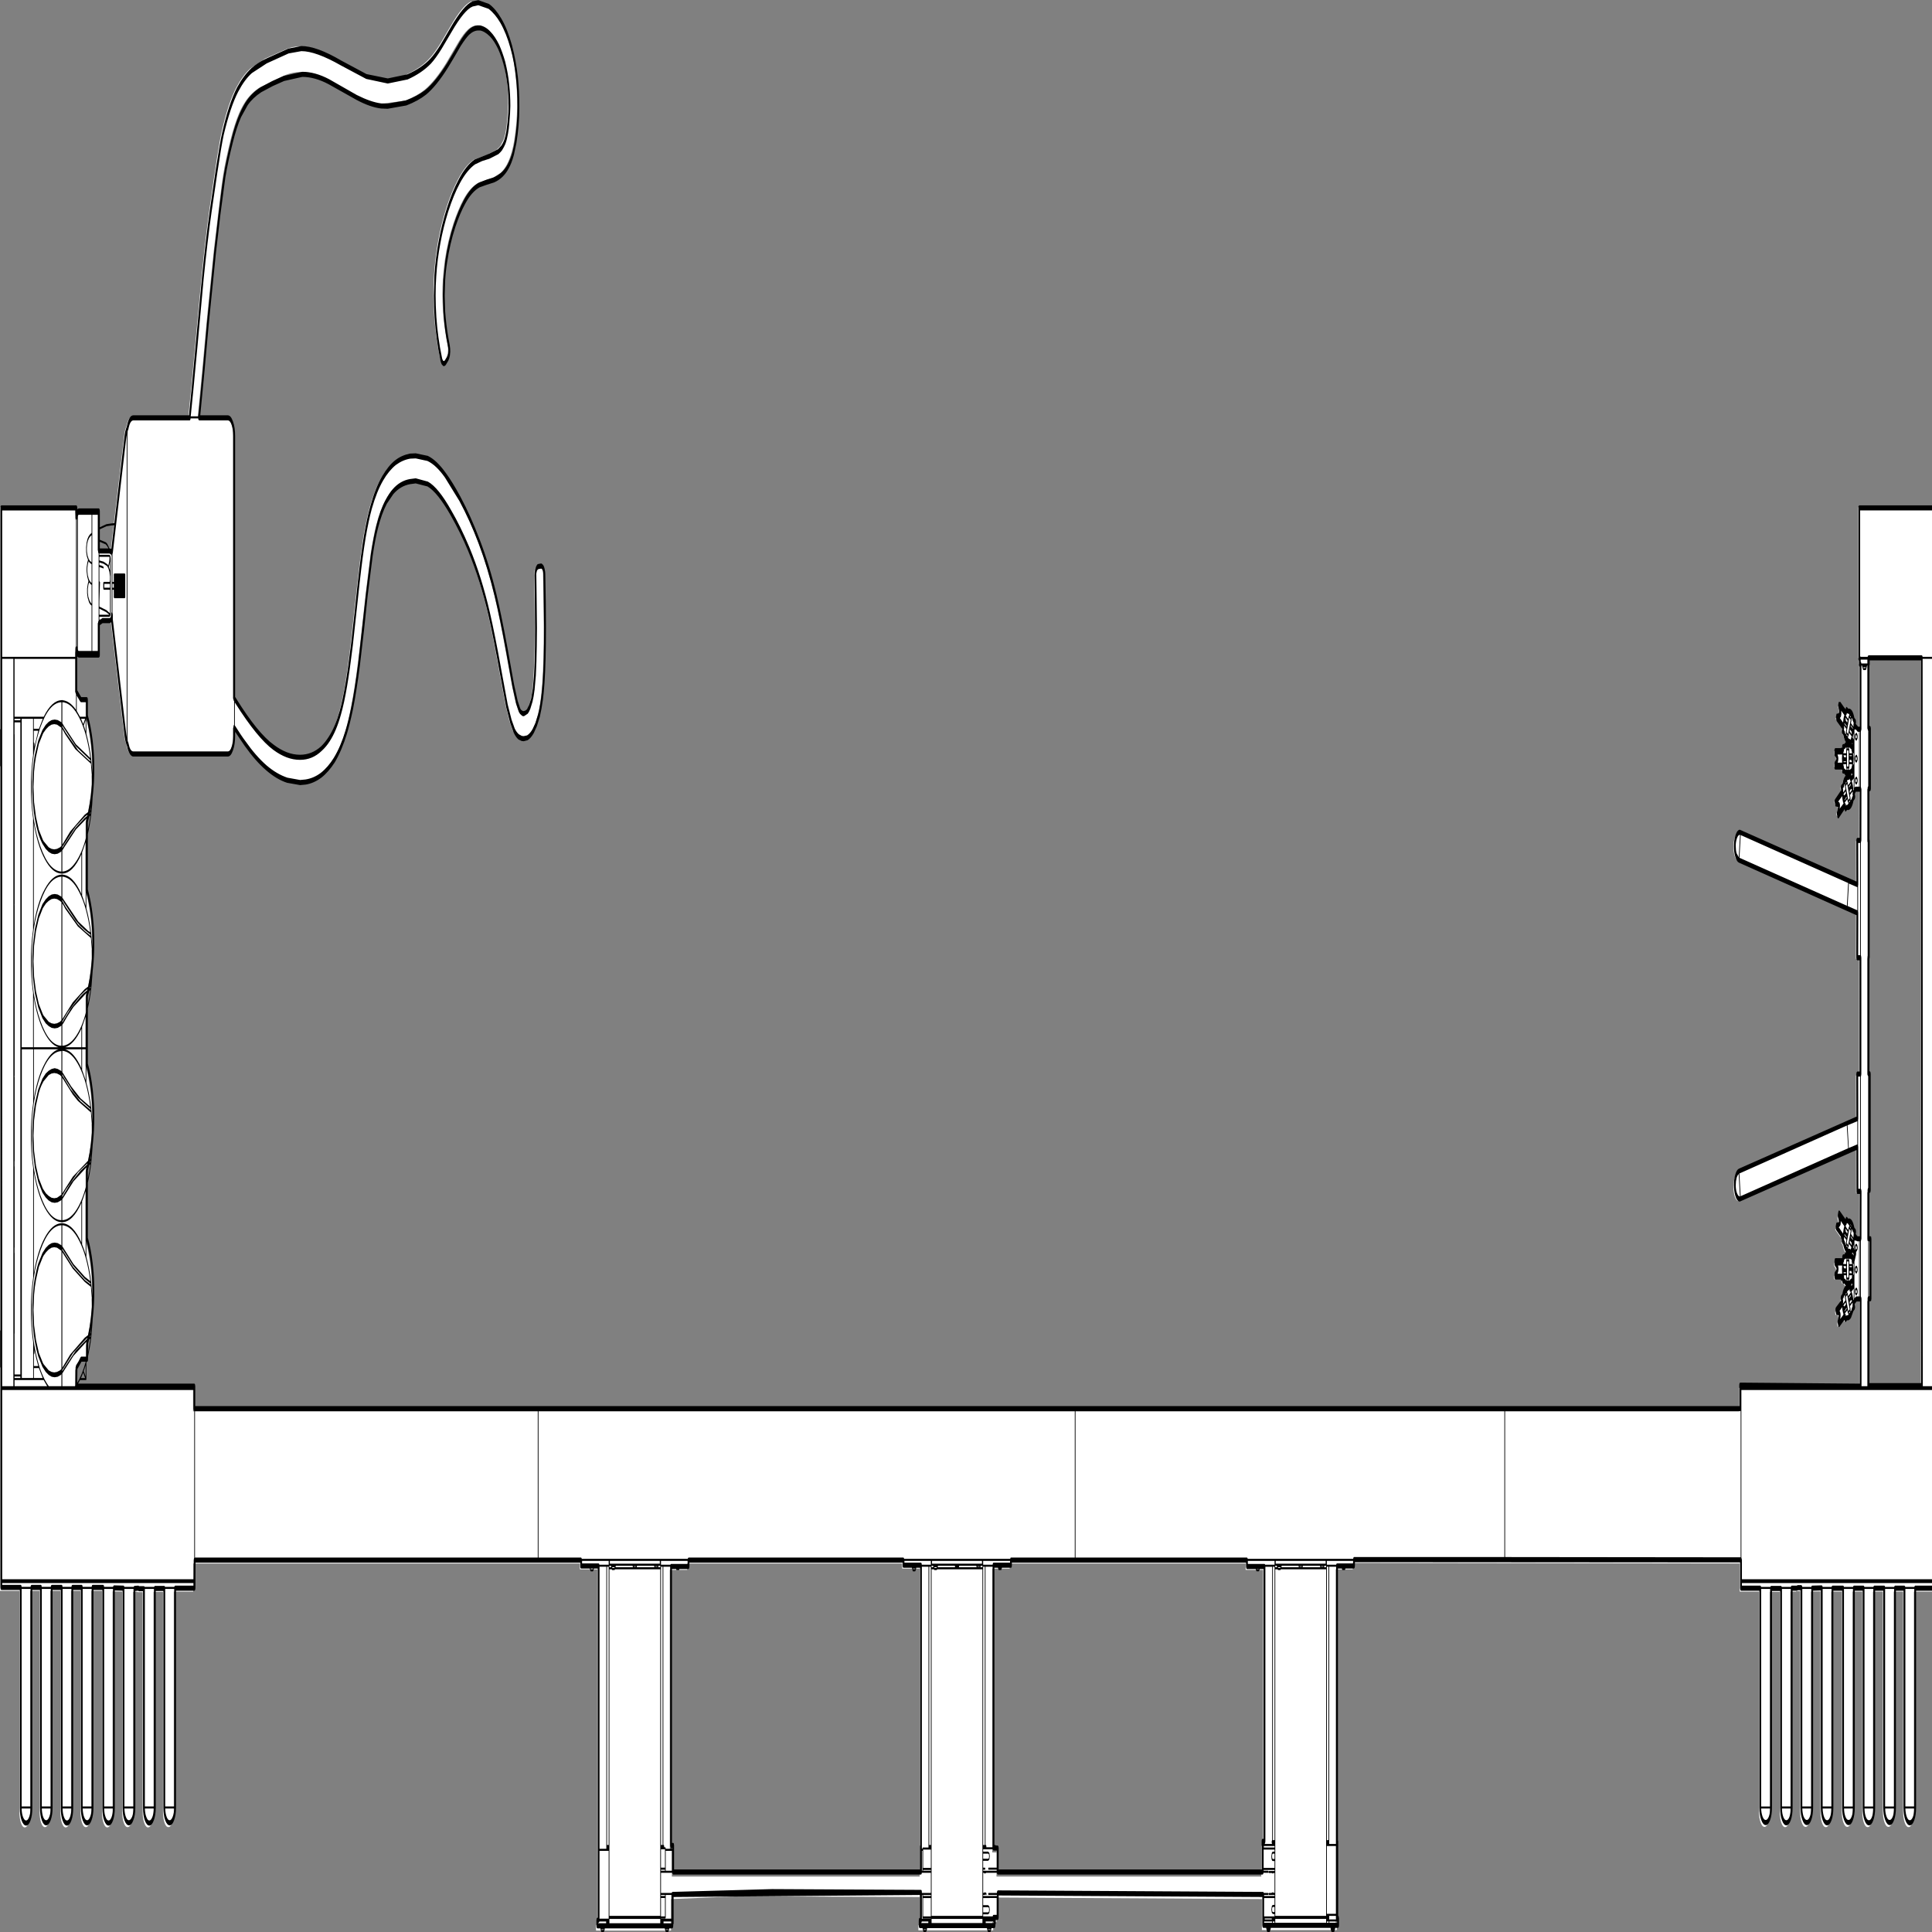
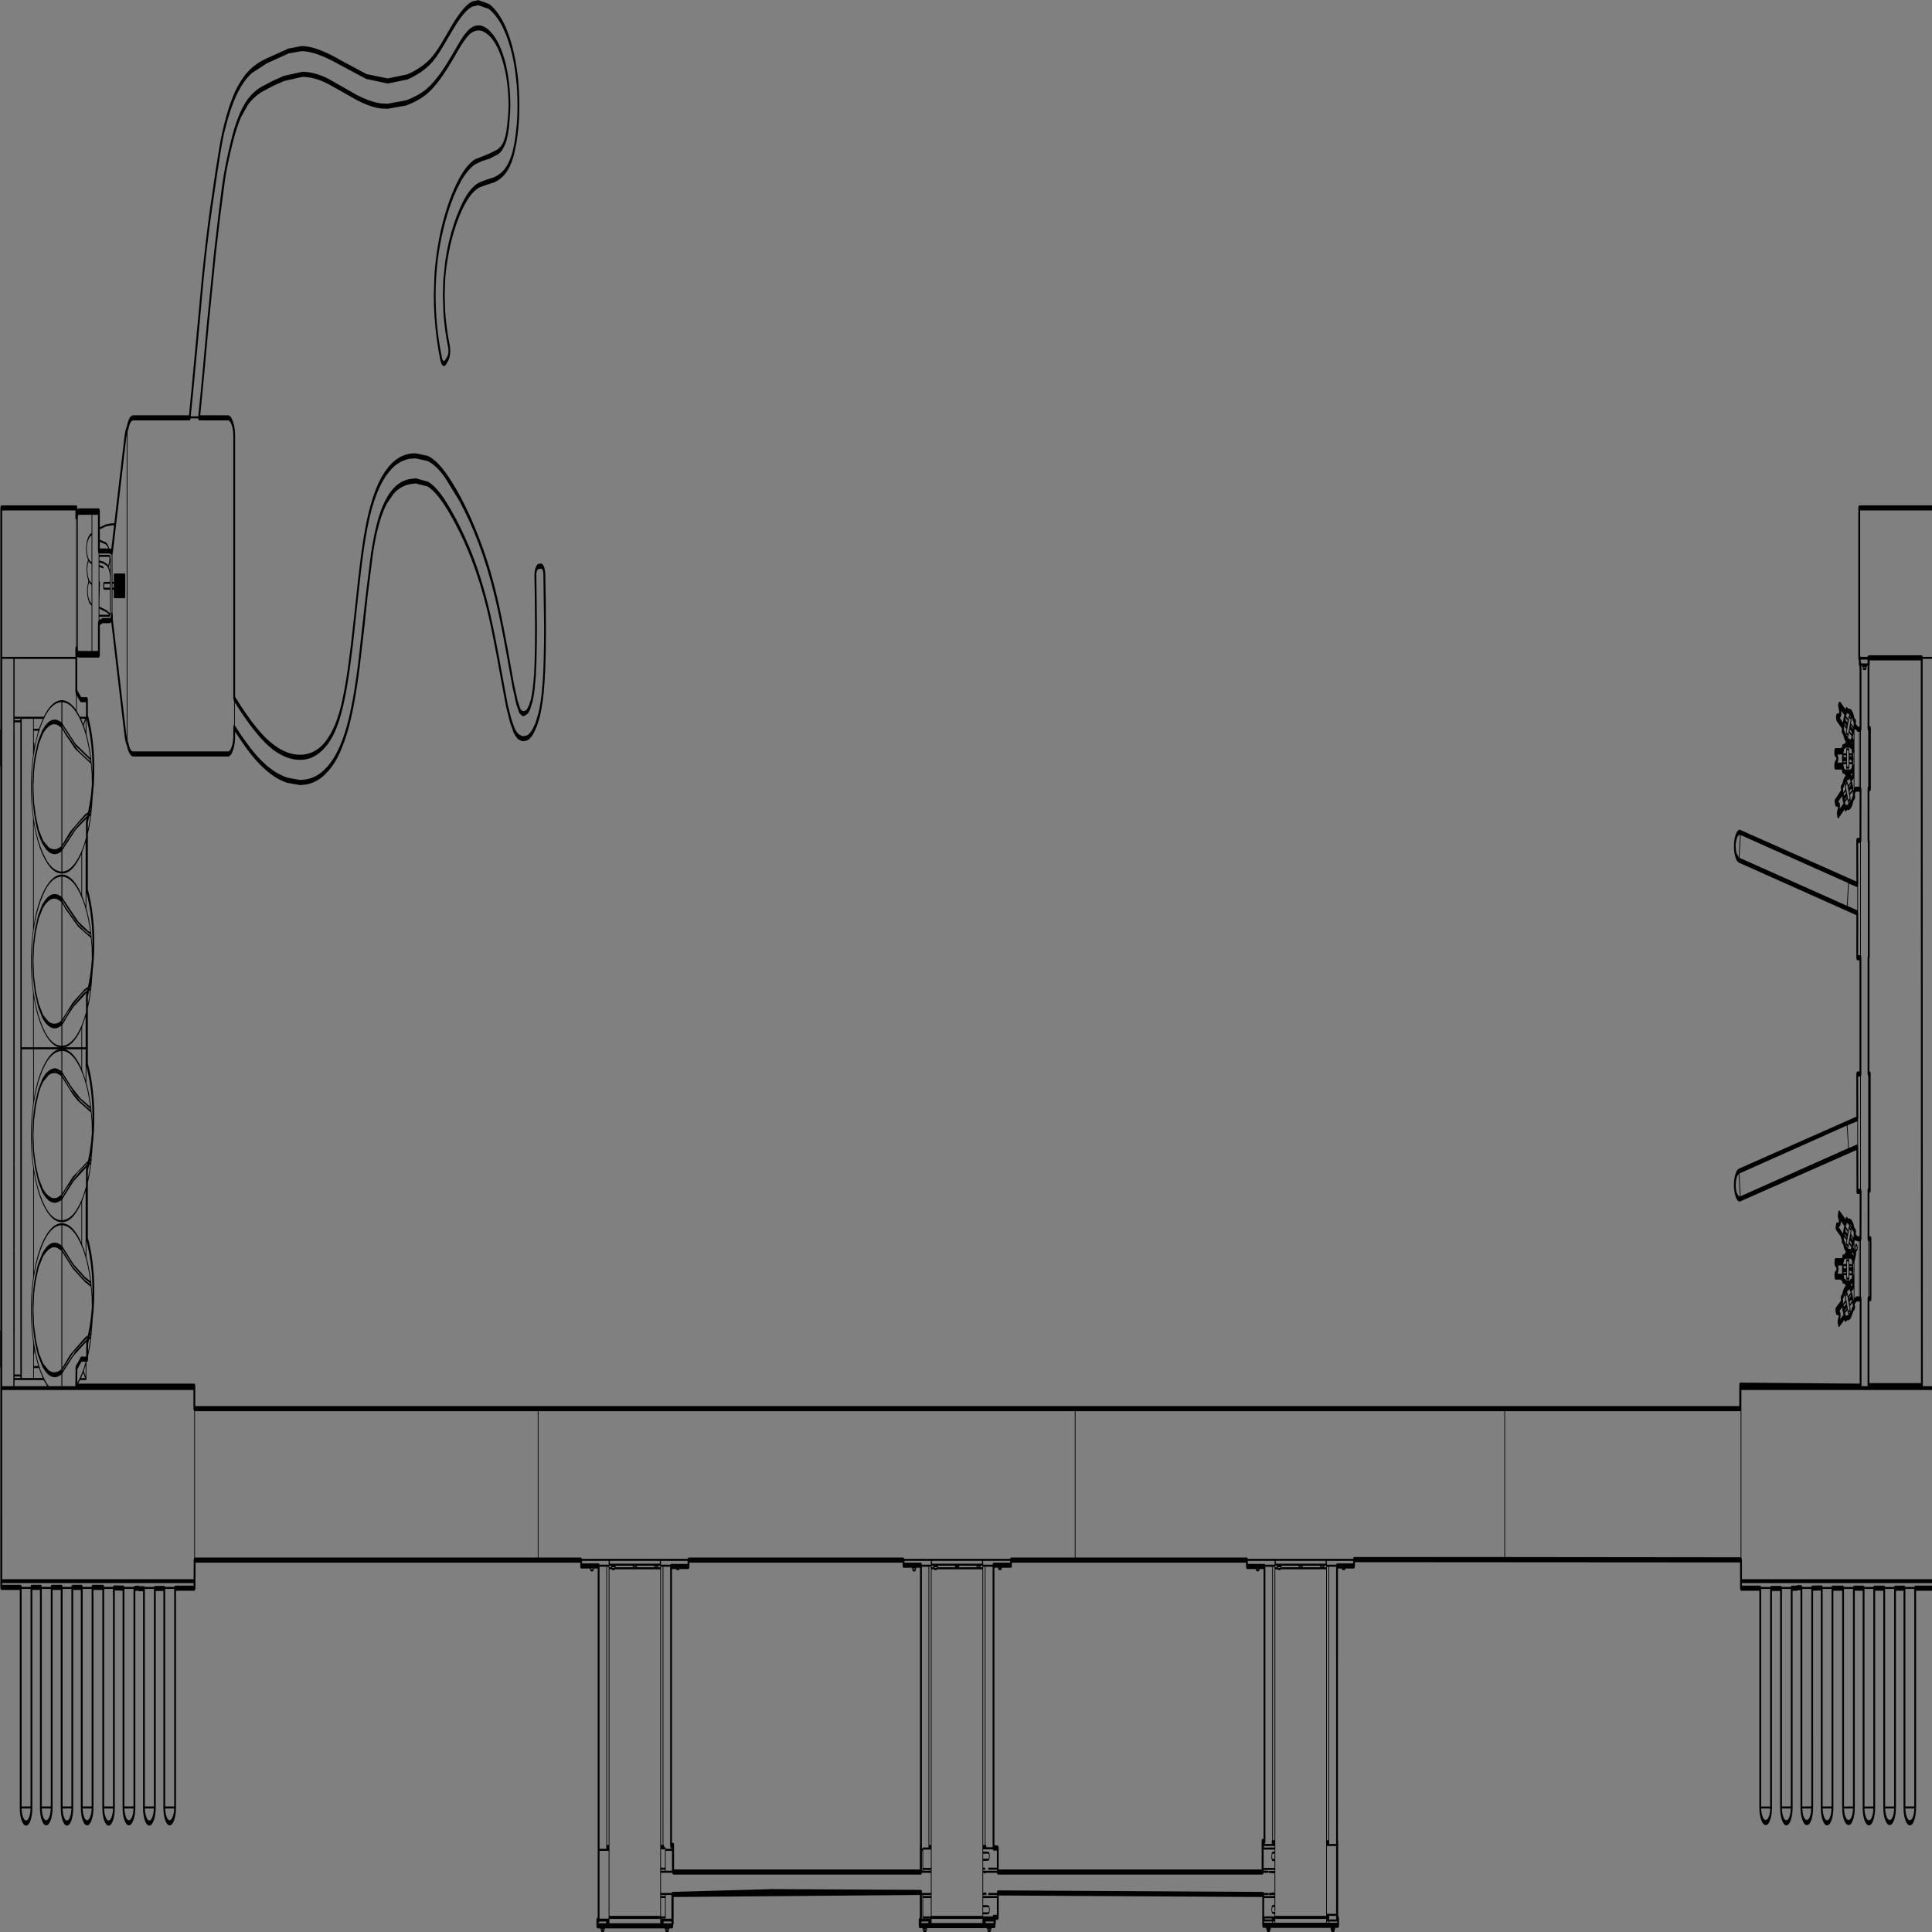
<svg xmlns="http://www.w3.org/2000/svg" xmlns:xlink="http://www.w3.org/1999/xlink" preserveAspectRatio="none" viewBox="0 0 100 100">
  <rect x="0" y="0" width="100" height="100" fill="#808080" stroke="none" />
  <defs>
    <g id="sprite0" transform="translate(532.2 188.5)">
      <use height="377.05" transform="translate(-532.2 -188.5)" width="1064.4" xlink:href="#shape0" />
    </g>
    <g id="shape0">
-       <path d="M-25.8 178v-60.15h-9.6v-1h-118.4v1.25h-9.6v54.7h1.15v5.2H-25.8m189.15-6v-53.9h-9.65v-1.25H23.75v1h-9.6v55.45h2.35v4.7h145.8v-6h1.05m332.6-89.35h29.4l-.1-142.7h-29.3v13.85h.8v11.8h-.8v10.25h.15v22.8h-.15V21.5h.7v22.85h-.7v9.5h1.1V65.6h-1.1v17.05m-5.1-172.1h41.35v211.8h-10.55v43.05q0 1.25-.85 2.1-.85.85-2.1.85-1.2 0-2.05-.85-.9-.85-.9-2.1v-43.05h-5.2v43q0 1.25-.85 2.1-.85.85-2.1.85-1.2 0-2.1-.85-.9-.85-.9-2.1v-43h-5.5v43.05q0 1.25-.85 2.1-.85.85-2.05.85-1.25 0-2.1-.85-.85-.85-.85-2.1v-43.05h-5.35v43q0 1.25-.85 2.1-.85.85-2.1.85-1.2 0-2.1-.85-.9-.85-.9-2.1v-43h-5.85v43.05q0 1.25-.85 2.1-.9.85-2.1.85-1.25 0-2.1-.85-.85-.85-.85-2.1v-43.1l-5.25.05v43q0 1.25-.85 2.1-.9.85-2.1.85-1.25 0-2.1-.85-.9-.85-.9-2.1v-43.1h-2.05l-.3.1h-3v43.05q0 1.25-.85 2.1-.85.85-2.1.85-1.2 0-2.05-.85-.85-.85-.85-2.1v-43h-5.5v42.95q0 1.25-.85 2.1-.85.85-2.1.85-1.2 0-2.1-.85-.9-.85-.9-2.1v-43h-10.6v-5.5l-213.1-.1V118h-9.35v69.1h.6v1.35h-41.25v-6.05l-146.15-.3v4.8h-2.35v.4h.55v1.2h-41.2v-1h.7V182l-99.15-.15-37.75.55v6.15H-204v-1.1h.7V118h-9.6v-1.15h-212.85l-.05 5.5h-10.7v43.05q0 1.2-.9 2.1-.9.85-2.1.85-1.25 0-2.1-.85-.85-.9-.85-2.1v-43h-5.2v43.05q-.05 1.2-.95 2.1-.9.85-2.1.85-1.2 0-2.05-.85-.9-.9-.9-2.1v-43h-2.8l-.35-.1-2.1.05v43.05q0 1.2-.9 2.05-.9.85-2.15.85t-2.1-.85q-.85-.9-.85-2.1v-43.05l-5.3-.05v43.15q0 1.2-.85 2.1-.85.85-2.05.85-1.25 0-2.1-.85-.85-.9-.85-2.1V122.2h-5.9v43.2q0 1.2-.9 2.1-.9.85-2.1.85-1.25 0-2.1-.85-.85-.9-.85-2.1v-43.2h-5.2v43.25q0 1.2-.85 2.1-.85.85-2.1.85-1.2 0-2.05-.85-.85-.9-.85-2.1V122.2h-5.55l.05 43.2q0 1.2-.9 2.1-.9.85-2.15.85-1.2 0-2.05-.85-.85-.9-.85-2.1v-43.2h-5.2v43.25q0 1.2-.85 2.1-.9.85-2.1.85-1.25 0-2.1-.85-.85-.9-.85-2.1V122.2h-10.7V-89.45h41.35l-.05 1.85.4-.9q.35-.35.9-.35h11.15V-81h6l.6.2h.55l7.5-22.7.25-.6.35-.55.65-.65q1.05-1.8 3.1-1.8h30.95l.1-.35q1.2-3.95 3.7-13.75l3.5-13.35q2.1-7.45 4.35-13.15 4.8-12.15 6.7-15.1 3.6-5.6 8.1-8.65 3.5-2.35 7.7-3.7l8.2-1.95 12.1-1.9q6.5-.9 14.5-.05l14.45 2.35 13.95 2.7q11.7 1.75 22.6.05 7.85-1.25 12.7-3.1 2.55-.95 5.85-2.8 1.05-.6 5.55-3.35 6.9-4.3 11.7-5.05l9 .5q3.65.95 6.6 2.75 3.3 2.05 5.75 5.15 2.15 2.8 3.15 6.1.9 2.85.8 6-.05 3.15-1.55 6.55-.5 1.2-1.35 2.25-1.1 1.45-2.8 2.6-1.4.9-3.25 1.55l-4.55 1.05-4 .45-3.95.5q-4.45.85-8.2 3.3-2.85 1.9-5.4 4.6-3.2 3.45-4.75 7.2-.8 2-1.05 3.6-.55 2.9 0 6.2.5 2.65 1.75 5.2l.85 1.55.2.55v.55l-.15.55-.35.45-.15.15-.1.15-1.25.75-.45.2-.4.05h-.35l-.35-.1-.35-.15-.3-.25-.3-.4q-2.3-3.95-3.1-8.15-.85-4.1-.1-8.15.7-3.55 2.35-6.7 1.6-3.1 4.4-6.25 2.9-3.2 6.5-5.6 3.85-2.65 8.5-3.8l7.95-1.1 4.85-.9 1.95-.7 1.7-1.15q.9-.85 1.35-1.85.4-.85.65-1.85.6-2.4.6-3.45 0-2.15-.6-4.1-.75-2.2-2.15-4.25-1.4-1.75-3.15-3.15-2.1-1.6-4.55-2.5-2.9-1.1-5.8-1.25-3.2-.15-6.15.9-2 .65-4.7 2.2l-6.95 4.2q-6.15 3.55-12.05 5.3-4.25 1.2-10.75 2.1l-13.75.6q-5.8-.25-13.55-1.65l-15.25-3.1q-13.25-2.55-24.7-.65l-12.65 2.2q-4.5 1-7.65 2.6-2.25 1.2-3.75 2.45-2.5 2.1-4.6 5.05-2.9 4.15-4.15 6.95-1.05 2.25-5.2 14.9l-3.95 13.95-2.35 9.25-2.5 9.2h15.8q1.45 0 2.5 1.05t1.05 2.5v51.45l.95.55q11.95 6.75 20.7 9.05 7.4 1.95 14.5 1.95 6.7 0 11.85-1.7 2.45-.8 4.35-1.9 3.6-2.05 6-5.1 1.8-2.25 3.4-5.55 1.65-3.55 3.05-7.85l3.8-12.2q1.75-5.6 3.3-8.95 1.55-3.2 3.5-5.75 2.6-3.35 6.35-5.7 3.4-2.1 7.1-3.05 3.3-.95 8-1.3l9.65.45q4.75.75 9.8 3.3 3.7 1.8 7.95 4.65 5.6 3.65 10.55 8.3 5.2 4.85 9.2 10.7 2.95 4.4 6.1 10.6l3.6 7.05 2 3.25 1.4 1.5.5.35 1.1.3h1q.85 0 1.75-.4l1.25-.85 1.15-1.3q.65-.95 1.05-2.15.4-1.15.65-2.75.45-2.5.55-5.75.2-4-.1-10.35l-.2-3.4.1-.55.2-.5.4-.4.5-.3.45-.1 1.45-.1h.2l.6.15.3.15.3.25.4.65.05.45q.5 7.35.35 13.55-.2 6.15-1.2 9.6-.75 2.7-2.1 4.5l-1.5 1.75-1.6 1.3q-1.55.95-3.25 1.3l-3.15.15-1.65-.3q-1.3-.35-2.5-1.25l-1.85-1.8-2.1-3.05-3.45-6.55q-3.75-7.5-6.35-11.45-4.6-7.05-11.35-12.8-4.5-3.85-9.7-7.05-7.3-4.5-12.8-5.6l-9.8-.5q-5.4.35-9.3 1.95-2.05.85-3.75 2-2.85 1.95-4.95 4.9-1.55 2.25-2.95 5.5l-2.75 7.8-2.1 6.9q-1.25 4.1-2.25 6.8-1.65 4.7-3.7 8.45-1.5 2.7-3.3 4.85-2.85 3.25-6.6 5.45-3.5 2-7.3 2.95-3.8 1.1-8.55 1.35l-10-.35q-5.75-.65-11.5-2.45-6-1.85-11.8-4.75-3.2-1.6-5.95-3.15v1.65q0 1.45-1.05 2.5t-2.5 1.05h-51.95q-2.15 0-3.15-1.85l-.65-.7-.35-.5-7.7-23.25v-.95q0 .45-.35.75-.3.35-.8.35h-4.1l-.55.2-1.35.35v6.2h-11.15q-.5 0-.9-.4-.4-.35-.4-.85v8.45l2.5 1.55h3.35v3.25h.05q1.7 2.25 2.65 4.95l.2.65q1.4 4.65 0 9.4l-.2.65q-1 2.8-2.65 4.95h-.05v13.5l.05.05q1.7 2.2 2.65 4.9l.2.65q1.35 4.75 0 9.45l-.2.65q-.9 2.7-2.65 4.9l-.05.05v13.5l.05.05q1.75 2.2 2.65 4.9l.2.65q1.35 4.75 0 9.45l-.2.65q-1 2.85-2.7 4.95v13.5q1.7 2.1 2.7 4.95l.2.65q1.35 4.75 0 9.45l-.2.65q-.95 2.7-2.55 4.75l-.05 3.2h-3.25l-2.6 1.65-.1 3.65h65v4.4h851.2v-4.6l66.3.2v-17.1h-2.45l-1.5.75.1.3.3.55-.05.05h-.05l-.6.35h-.1q-.4.9-1.35 1.4-.9.45-1.9.3h-.05l-.55.3h-.1l-.35-.65-3.25 1.65-.25-.55.5-.8.15-.4-.1-.3-.1-.1-.35-.15-.35-.05h-.7l-.1-.2-.05-.15-.1-.2 3.25-1.55v-.05l-.35-.7v-.05h.05l.65-.35h.05q.95-1.9 3.05-1.6h.05l.75-.4h.1l.35.75 1.25-.55.15-1.9h-.3v.8h-.9q-.8.6-1.75.6-1 0-1.8-.6H482v-.75l-.05-.05h-4.2v-.6l.6-.3.3-.2.25-.3.05-.15-.05-.15-.05-.1-.1-.15-.2-.2-.8-.45v-.6H482v-.75h.85q.8-.6 1.8-.6.95 0 1.75.6h.9v.75h.45l.9-1.5-1.8-.8-.45.8h-.1l-.65-.35h-.05l-1.85-.3q-.9-.45-1.3-1.35l-.05-.05-.6-.3h-.05l-.05-.05.35-.7-3.7-1.9.25-.5h.7l.35-.1.35-.15.1-.1.05-.15.05-.1-.15-.45-.5-.75.25-.55 3.7 1.9.2-.3.15-.35h.1l.6.3.05.05q.95-.2 1.85.3.9.45 1.35 1.35h.05l.65.35h.05v.05l-.25.5-.05.15 1.5.75h1.8l.05-9.3h-1.75l-.05-8.7L425.5 46q-1.1.2-2.05-.45-.9-.65-1.1-1.8-.15-1.15.5-2.05.7-.9 1.8-1.1l65.15-10.3-.05-8.75h1.75v-22.8h-1.75l.05-8.8-65.15-10.35q-1.1-.15-1.8-1.1-.65-.9-.5-2.05.2-1.1 1.1-1.75.95-.7 2.05-.5l64.3 10.2-.05-8.65h1.75l.05-10.05h-2.8l-1 .85.05.1.3.5v.05h-.05l-.05.05-.7.35q-.4.9-1.35 1.35-.9.5-1.9.3l-.05.05-.55.25-.05.05h-.05v-.05l-.35-.6-3.7 2-.1-.2-.1-.1-.1-.2.3-.35.25-.45.1-.25v-.3l-.05-.15-.1-.1-.4-.15-.3-.05h-.7l-.1-.25-.1-.1-.1-.2 3.75-2-.35-.7v-.05l.05-.05.65-.3.05-.05q1-1.95 3.05-1.55l.05-.05.75-.35.05-.05h.05v.05l.35.75 1.25-.55v-1.85h-.3v.8h-.85q-.8.6-1.8.6t-1.8-.6h-.8l-.05-.05v-.75h-4.25v-.6l.6-.3.3-.2.25-.3.05-.15-.05-.15-.05-.1-.1-.15-.2-.2-.8-.45v-.6h4.25v-.75h.05v-.05h.8q.8-.55 1.8-.55t1.8.55h.8l.05.05v.75h.45l.05-1.7-.85-.55-.15.2-.3.6h-.1l-.65-.35-.05-.05-1.85-.25q-.9-.5-1.3-1.35l-.05-.05-.6-.3-.05-.05h-.05v-.05l.35-.65-3.4-1.7.1-.2.1-.15.1-.2h.7l.3-.05.4-.15.1-.1.05-.15v-.3l-.1-.25-.25-.45-.3-.35.1-.2.1-.1.1-.25 3.35 1.7.2-.25.15-.35.05-.05.05.05.6.3.05.05q1-.2 1.9.3.9.45 1.3 1.3l.05.05.65.35h.05v.05l-.25.5-.05.15 1.85.8h1.45V-58.8h-.4v-1.15h-.3v-29.5" fill="#fff" fill-rule="evenodd" class="fill" transform="translate(532.2 188.5)" />
-     </g>
+       </g>
    <g id="sprite1" transform="translate(532.75 189.35)">
      <use height="378.75" transform="translate(-532.75 -189.35)" width="1065.55" xlink:href="#shape1" />
    </g>
    <g id="shape1">
-       <path d="M490-36.7l.1.35-.1.35-.1.1q-.15.25-.55.35h-.1q-.4-.1-.6-.35l-.05-.05V-36l-.1-.35.1-.35v-.05l.05-.05.6-.3.05-.05.05.05q.35 0 .55.3l.05.05v.05h.05m-1.05.55l.35.15.3-.15v-.35l-.3-.2-.35.2v.35M489.95-45.3h.05l.1.35-.1.35-.1.1q-.15.25-.55.35h-.1q-.4-.1-.6-.35l-.05-.05v-.05l-.1-.35.1-.35v-.05l.05-.05.6-.3.05-.05.05.05q.35 0 .55.3l.05.05v.05m-1 .55l.35.15.3-.15v-.35l-.3-.2-.35.2v.35M488.95-40.45l.35.15.3-.15v-.35l-.3-.2-.35.2v.35m1-.55h.05l.1.35-.1.35-.1.1q-.15.25-.55.35h-.1q-.4-.1-.6-.35l-.05-.05v-.05l-.1-.35.1-.35v-.05l.05-.05.6-.3.05-.05.05.05q.35 0 .55.3l.05.05v.05M490 63.5l.1.35-.1.35-.1.1-.55.35h-.1l-.6-.35-.05-.05v-.05l-.1-.35.1-.35v-.05l.05-.05q.3-.3.6-.3l.05-.05.05.05q.4 0 .55.3l.05.05v.05h.05m-1.05.55l.35.15.3-.15v-.35l-.3-.2-.35.2v.35M488.95 59.75l.35.15.3-.15v-.4l-.3-.15-.35.2v.35m1.05-.55l.1.35-.1.35-.1.1-.55.35h-.1l-.6-.35-.05-.05v-.05l-.1-.35.1-.35v-.05l.05-.05q.25-.3.6-.3v-.05h.1v.05q.4 0 .55.3l.1.1" fill-rule="evenodd" class="line" transform="translate(532.75 189.35)" />
      <path d="M-164.95 189l.1-.1h-1.35l.15.1h1.1m-2.5-1.65v.35h4.35v-.35h-4.35m1.2-9.95h3.45v-3.9h-3.45v3.9m3.15-4.45v.15h.45v-.15h-.45m-3.15.15h2.75v-.2l-.15-.1-.15-.35V117.8h-3.75v54.55h.25l.2.2v.25h.65l.2.2v.1m-2.6.1v3.6h2.2v-3.6h-2.2m0 4.2h2.2v-.2h-2.2v.2m5.75 4.75h-3.15v4.4l-.2.2h-2.4v.05h5.75v-4.65m-3.55 4.2v-3.6h-2.2v3.6h2.2m0-4v-.2h-2.2v.2h2.2m-30.6 4.5v.85h28v-.85h-28m-6.15.75v.1h4.35v-.35h-3.75l-.05.1-.35.15h-.2m2.95 1.4l.15-.1h-1.4l.15.1h1.1m2.8-15.5h-5.05v13.3h5.05v-13.3m0-55.7h-.9v54.55h.9V117.8m28.4 68.45V118.3h-24.95l-.1.1h-.05l-.05.05h-1.35l-.05-.05h-.05l-.1-.1h-1.3v67.95h28m-28-68.65v.3h1l-.05-.1-.15-.2h-.8m1.6.45h1.1l.15-.15h-1.35l.1.15m-10.7.25l.1-.15h-1.35l.15.15h1.1m8.7-1.65h-14.65v.5h9.1l.35.1.05.15h5.15v-.75m-1.3 1.15h-3.75v55.3h3.75v-55.3m29.45-1.15H-197v.55h27.5v-.55m15.3 0h-14.65v.75h5.2q.1-.15.35-.15h9.1v-.6m-13.75 55.7V117.8h-.9v54.55h.9m-2.95-54.55l.15-.1h-1.35l.1.1h1.1m.7-.2l-.2.3h1.15v-.3h-.95m-2.45 0h-9.4l-.15.3h9.75l-.2-.3m-11.85 0h-9.2l-.15.2-.05.1h9.6l-.2-.3m1.8.2l.1-.1h-1.35l.15.1h1.1M12.45 189l.15-.1h-1.4l.15.1h1.1m-2.5-1.65v.3h4.35v-.2h-.05l-.3-.1h-4m1.35-2.8H8.55v1h2.75q.5 0 .5-.5t-.5-.5m2.95 1.5h1.85v-3.3H8.55v1.4h2.75l.65.25.25.65-.25.65-.65.25H8.55v.4h5.25l.1-.15q.15-.15.35-.15m-2.95-12H8.55v1h2.75q.5 0 .5-.5t-.5-.5m4.8 3.35v-.2h-4.6l-.2-.2.2-.2h4.6v-3.35h-1.85l-.35-.15-.05-.1h-5.3v.45h2.75l.65.25.25.65-.25.65-.65.25H8.55v1.35h1l.2.2-.2.2h-1v.2h7.55m-8.9-59.8l-.2.3h1.15v-.3H7.2m2.25 54.75V117.8h-.9v54.55h.9m-2.9-54.55l.1-.1H5.3l.15.1h1.1m3.75 55h3.45v-55h-3.9v54.55h.25l.2.2v.25m-5.55-55.2h-9.4l-.15.3h9.75l-.2-.3m18.6-.95H8.55v.75h5.2l.15-.25q.15-.15.35-.15h9.1v-.35M-23.05 189l.15-.1h-1.35l.1.1h1.1m-2.3-1.5l-.25.15h3.95v-.3h-3.6l-.1.15m5.5-.65v.8h28v-.8h-28m-4.65-4.1v3.6h4.25v-3.6h-4.25m4.25-.6h-4.25v.2h4.25v-.2m-4.65 0h-.3v4.65h4.95v-.05h-4.45l-.2-.2v-4.4m-82.8-1.15l82 .15q.5 0 .5.5v.1h4.95v-3.95h-5l-.1.25-.35.1h-136.45l-.35-.1-.1-.25h-6.25v3.95h5.85l.4-.2 54.9-.55m83.2-3.75v.15h4.25v-.15h-4.25m-.7.15h.3v-3.9h-.3v3.9m.7-4.15v3.6h4.25v-3.6h-4.25M-236.3 87.3V116h23.5l.4.25h58.3l.05-.1.35-.15h118.4l.4.25h58.35q.1-.25.4-.25H59V87.3h-295.3m74.55 84.8l.1.35v4.7H-26.3v-4.6l.1-.15V118h-2.1q-.05.3-.45.6v.05h-.1l-.05.05h-1.2l-.1-.05h-.05v-.05l-.45-.6h-4.6q-.5 0-.5-.5v-.5h-117.4v.75l-.15.35-.35.15h-5l-.15.15v.05h-1.5v-.05l-.15-.15h-2.3v53.7h.65q.25 0 .4.15m132.8-53.8l.15-.15h-1.4l.15.15h1.1m8.7-.5h-.9v54.55h.9V117.8m28.4 68.45V118.3H-16.8l-.1.1h-.05l-.05.05h-1.35l-.05-.05h-.05l-.1-.1h-1.3v67.95h28M-25.2 117.8v55.3h.3v-.05l.2-.2h3.15V117.8h-3.65m7 .25h1.05l.15-.15h-1.35l.15.15m11.15-.45h-9.25l-.15.2-.05.1h9.6l-.15-.3m14.95-.95h-27.5v.55H7.9v-.55m-28.15.75v-.75H-34.8v.35h9.1q.2 0 .35.15l.1.25h5m1.2.2h-.8v.3h1l-.05-.1-.15-.2m-406.4-1.6h188.75V87.3h-188.75V116m-27.6 48.8h5v-42.65h-5v42.65m16.15.4h-4.95q.1 1 .8 1.65.7.65 1.65.65 1 0 1.75-.75.65-.6.75-1.55m-33.7 0h-4.85q.05 1 .75 1.65.7.7 1.7.7.95 0 1.65-.7.7-.65.75-1.65m-11.75 0h-4.95q.1 1 .8 1.65.7.65 1.65.65 1 0 1.75-.75.65-.6.75-1.55m34.25 0h-4.95q.1 1 .8 1.65.7.7 1.65.7t1.7-.7q.7-.65.8-1.65m-11.2 0h-5q.1 1 .8 1.65.7.65 1.65.65t1.8-.7q.65-.65.75-1.6m-16.15-.4h4.85v-42.65h-4.85v42.65m-6.9-42.65h-4.95v42.65h4.95v-42.65m23.05 0h-5v42.65h5v-42.65m22.4 0h-4.95v42.65h4.95v-42.65m-81.55 45.4q.95 0 1.7-.7.7-.65.75-1.65h-4.9q.05 1 .75 1.65.75.7 1.7.7m22.5 0q1 0 1.7-.7.7-.65.75-1.65h-4.85q.05 1 .75 1.65.7.7 1.65.7m-8.95-2.35h-4.9q.1 1 .75 1.65.7.65 1.65.65 1.05 0 1.8-.75.7-.7.7-1.55m-16-.4h4.9v-42.65h-4.9v42.65m22.55 0h4.85v-42.65h-4.85v42.65m72.15-43.3v-.5h-105.4v.35h10.2q.2 0 .35.15l.15.25h4.9l.15-.25.35-.15h5.2q.2 0 .35.15l.1.25h5l.1-.25.4-.15h5.5q.2 0 .35.15l.1.25h4.95l.1-.25.35-.15h5.2q.2 0 .35.15l.15.25h4.95l.15-.25q.15-.15.35-.15h5.9q.2.1.35.15l.1.25h4.95l.1-.15.35-.15 5.3.05q.3 0 .45.25h5.15l.35-.2 2.3-.05.25.1h2.75l.35.1.05.05h5.2l.05-.05.35-.15h5.2q.2 0 .35.15l.05.05h5.1l.1-.1.35-.15h10.2m-78.65.65h-4.95v42.65h4.95v-42.65M-524.8 81.2v1.2h17.95l-1.9-1.2h-16.05m10.65-2.35v1.95h4.85l-2.1-1.95h-2.75m0-.4h2.4q-1.25-1.5-2.1-3.15v.4q0 .35-.3.45v2.3m-7.45 2.35v-.3h-3.2v.3h3.2m22.6-24.95l-2.4-.6-1.55-.1-1.5.1-1.55.35-1.5.55-1.4.7-.05.05-.3.2-2.15 1.9-1.6 2.55q-.7 1.35-1.05 2.9l-.35 3 .35 3 1.05 2.9 1.6 2.55 2.15 1.9.3.2.05.05 2.9 1.25 1.55.3 1.5.1 1.55-.1 1.6-.3.8-.25v-23.2m0-1.05v-3.95q-6.8.1-11.6 4.95-4.8 4.85-4.8 11.65 0 4.8 2.55 8.85 2.6 4.05 6.9 6.1h6.95v-2.35l-.35.15-1.7.35-1.65.1-1.65-.1-1.65-.35-1.65-.6-1.8-1-2.3-2.05q-1.1-1.3-1.8-2.75-.65-1.25-1.1-3.1l-.35-2.25v-2l.35-2.25q.4-1.8 1.1-3.1.8-1.6 1.8-2.75l2.3-2.05 1.8-1 1.65-.6 1.65-.35 1.65-.1 1.65.1 1.7.35.35.1m-15.55-38.45h-6.25V80.8h6.25v-7q-1.25-3.1-1.25-6.3v-.05q0-3.3 1.25-6.35V39.6q-1.25-3.05-1.25-6.3v-.05q0-3.3 1.25-6.35V16.35m.4 0V26q1.85-3.95 5.45-6.5 3.65-2.65 8.1-3.15h-13.55m13.55-.4q-4.5-.5-8.15-3.15-3.6-2.6-5.45-6.6v9.75h13.6m1.6 5.75l-.8-.3-1.6-.3-1.55-.1-1.5.1-1.55.3-2.9 1.25-.05.05-.3.2q-1.25.8-2.15 1.95l-1.6 2.5-1.05 2.9-.35 3 .35 3.05 1.05 2.9 1.6 2.5 2.15 1.95.3.15.05.05 1.4.75 1.5.5 1.55.35 1.5.1 1.55-.1 2.4-.6V21.7m-16.4 11.6q0 6.8 4.8 11.65 4.8 4.85 11.6 4.9V45.9l-.35.1-1.7.35-1.65.1-1.65-.1L-506 46l-1.65-.6-1.8-.95-2.3-2.1-1.8-2.7-1.1-3.15-.35-2.25V32.3l.35-2.3q.4-1.7 1.1-3.1l1.8-2.7 2.3-2.1 1.8-1 1.65-.55 1.65-.35 1.65-.15 1.65.15 1.7.35.35.1V16.7q-6.8.1-11.6 4.9-4.8 4.85-4.8 11.65v.05m27.4 20.95v-7.8q-4.65 3.75-10.55 3.8l-.15.05h-.1l-.1-.05q-5-.05-9.15-2.75-4.05-2.65-6.1-7v19.7q2.05-4.35 6.1-7 4.15-2.7 9.15-2.75l.1-.05h.1l.15.05q5.9.1 10.55 3.8m61.85 32.9l-.15-.35v-3.65h-105.3v37.1h105.4l.05-3.75.15-.35.15-.1v-28.8l-.3-.1m-64.15-5.4q2.7-1.6 4.7-4.15h-2.35l-2.25 1.45-.1 2.7m3.3-2l-1.2 1.05h2.25l-1.05-1.05m1.35.75v-2.2l-1.05 1.15 1.05 1.05m2.7-7.85l.1-.2h-.05l-.4.1-.15.2.5-.1m-1.35 1.4v1.7l1.2-2.65-.65.15-.55.8m1.55-2.05l.25-1-.5 1.05.25-.05m-2.15 1.15l.15-.25-7.85 3-5.3 3h-.05l-.55.35v.2l.7-.4.1-.1 6.55-3.5 6.25-2.3m-6.65 9.25l.25-.1.1-3.55.3-.45q1.45-.75 2.5-1.6l.3-.1h2.75l.05-2.7.05-.2-7.1 2.75-5.1 2.85-.15.1-.9.5v2.5h6.95m9.3-17.25l-.5-2.25-.25-.05-3.15-.9-6.6-2.6-5.35-3-.05-.05-.35-.2v22.7l.35-.25h.05l3.95-2.35 8-3.3 1.8-.5q1.05-1.75 1.6-3.45l.55-2.05-.1-1.3v-.4l.05-.05m-.85-3.35q-1.75-4.85-6-7.85-4.2-3-9.4-3.1v4.1l6.15 3.5 6.25 2.5 3 .85m.2.65h.05l-.1-.2-.25-.05-3-.85-6.35-2.55-5.95-3.35v.2l.55.35h.05l5.3 3 6.55 2.6 3.15.85m.15-3.9q-.8-2.4-2.5-4.7v3.2q1.75 2.3 2.65 4.95l.7 2.75v-1q0-2.4-.65-4.55l-.2-.65m-4.85-3.95q1.05.9 1.95 1.95v-12.4l-1.95 2v8.45m-10.1-9.8l3.85-2.25 5.25-2.35 2.4-.8 1.35-.45.2-.25-5.15 1.75-6.85 3.45-1.25.8h-.05l-.55.35v.25l.7-.4.1-.1m12.4-5.15l.05-.15-7.1 2.75-6.15 3.5v4.1q3.9-.05 7.35-1.8 3.4-1.75 5.7-4.8v-3.3l.15-.3m2.35-1.2l.1-.2h-.05l-.35.1-.15.25.2-.05.25-.1m-1.5 1.65v1.65q.85-1.35 1.35-2.85l-.6.15-.75 1.05m1.35-12.5q-1.75-4.85-6-7.85t-9.4-3.1v4.15l4.85 2.8 5.15 2.35 5.4 1.65m.35 10.2l.25-.9-.5.95.25-.05m-.15-9.55h.05l-.1-.2-6.9-2.2-2.7-1.2-5.15-2.9-.1-.1-.7-.4v.2l.55.35h.05l3.95 2.35 5.45 2.4 5.6 1.7m.65 2.75v-.05l-.5-2.25-.25-.05-6.95-2.2q-1.4-.6-2.8-1.25l-5.35-3.05h-.05l-.35-.25v22.7l.35-.2.05-.05 5.35-3 8.4-3.15q1.05-1.7 1.6-3.35l.55-2.1-.1-1.75h.05M-488 15.95V12.3q-4 3.1-8.95 3.65h8.95m.4 4.45l1.95 2v-6.05h-1.95v4.05m-.4-.35v-3.7h-8.95q4.9.5 8.95 3.7m5.25 4.35q-.8-2.4-2.5-4.7v3.2q1.75 2.25 2.65 4.95l.7 2.7v-.9q0-2.45-.65-4.6l-.2-.65m-2.9-8.45v-6l-1.95 2v4h1.95m2.7-11.65l.1-.25-.05.05-.35.05-.15.25.45-.1m-1.5 1.65v1.6q.8-1.3 1.35-2.8l-.55.15-.8 1.05m-13.25 4.65l3.85-2.25 5.25-2.3q1.45-.6 2.4-.85l1.4-.4.15-.25-1.4.4-2.45.85-6.8 3.15-2.6 1.55-.05.05-.55.35v.2l.7-.4.1-.1m12.4-5.15l.1-.15-7.15 2.75-2.6 1.4-1.3.75-1.35.85-.9.5v4.1q3.9-.05 7.35-1.8 3.45-1.75 5.7-4.8V5.8l.15-.3v-.05m2.55-15.15q-.8-2.5-2.5-4.7v3.1q1.75 2.25 2.65 4.95l.7 2.75v-.9q0-2.45-.65-4.6l-.2-.6m-2.9-2.1v-12.45l-1.95 2v8.45l1.95 2m2.7-18.1l.1-.2h-.05l-.3.05-.15.25.15-.05.25-.05m-1.5 1.7v1.55q.8-1.25 1.35-2.8l-.55.15-.8 1.1m1.7-2.35l.2-.75-.4.8.2-.05M-487-47.4l1.05-1.05h-2.25l1.2 1.05m4.25 3.55q-.75-2.35-2.5-4.7v3.05q1.75 2.3 2.65 4.95l.7 2.75v-.85q0-2.45-.65-4.6l-.2-.6m-2.9-2.15v-2.2l-1.05 1.05 1.05 1.15m-2.9-5.8h-.05l-1.95-1.2v3l1.8 1.15h3.35l-.05-.1v-2.75h-2.8l-.3-.1m15.95-17.05l-1.7-.5-3.8-.7v1.2h5.5m-2.8-5.3h3.15v-.75h-3.15v.75m3.15-5.15l-.25.5-.4.55.65.7v-1.75m-.9 1.35l-.7-.45-1.95-.45-2.3-.25v.5l1.4.15.45.1h.25v.05h.1l.15.25q-.05.15-.25.15l-.1-.05-.25-.05-1.75-.2v2.85l.15-.05.2.2-.05.35v.1l-.3 3.3v1l3.9.7 1.9.6.05-.05v-4.55h-3.35l-.15-.05-.15-.1-.05-.15V-75l.05-.15.15-.1.15-.05h3.2l.15-.4v-.7l-.05-.1-.25-.75-.6-.7M-478.7-81l-.15-.35v-7.1H-482v26.7h3.15v-5.4q0-.4.35-.5v-13.2l-.2-.15m6.35 12.8q.65 0 .65-.65l.15-.35.25-.15V-80.2l-.15-.45h-.25l-.3-.05-.35-.15h-5.75v.25h5.45l.4.1.1.05q.3.3.3.6v10.65l-.15.35v.05q-.25.35-.65.35h-5.45v.55h.55l1.1-.3h4.1m-5.75-12v.7l2.35.25 2.05.5.5.25.35-.5q.25-.3.3-.75l.05-.45h-5.6m.25-1.65h4.65l-.05-.1-.55-.35-.8-.35-3.25-.5v1.3m-5.9 6.65l-.4.5-.3.75v.8l.25.75.6.7q.25.25.85.55l.35.1v-3.65l-.55-.15-.8-.35m-.25-4.15l-.4.5-.3.75-.05.45.05.35.25.75.5.65.35.3.75.4.45.1v-3.65l-1.05-.3-.55-.3m1.6.2v-5.3l-.85.3-.55.3-.55.45-.45.6-.2.8v.25l.05.55.3.7.65.7.7.4.9.25m-7.95 16.65v-25.2l-.2.2v24.8l.2.2m7.95-25.95h-7.05q-.5 0-.5.5v25.7q0 .5.5.5h7.05v-8.9l-.5-.15q-.5-.15-.95-.55l-.7-.85-.3-.85V-74l.35-.85.4-.6-.15-.15-.55-.75-.3-.9-.05-.4.05-.55.35-.85.4-.55-.65-.7-.35-.8-.05-.95.25-.9.5-.75.6-.5.65-.35 1-.35v-3.55m4.55 2.85v2.05l3.35.5q.6.2.9.4l.6.45.35.35h.3l.25.05h.6l1.5-4.6-1.55.05-2.65.15-3.65.6m7.7 10.85v-.15h-.75v.75h.75v-.15l.05-.05-.05-.05v-.25l.05-.05-.05-.05m-12.1 71.55v-.05l-.5-2.2-.25-.1-6.95-2.2-6.9-3.45-1.25-.85h-.05l-.35-.2v22.7l.35-.25h.05l5.35-3.05 6.6-2.6 1.85-.5q1.05-1.8 1.55-3.35l.55-2.1-.1-1.35v-.45h.05m-.65-2.7h.05l-.1-.2-.25-.1-3-.85-2.4-.8-2.55-1.05-6.55-3.55-.1-.1-.7-.4v.2l.55.35.05.05 1.25.8 6.85 3.45 1.3.45 2.45.85 3.15.9m-1.35-.95l1.15.25q-1.75-4.8-6-7.8-4.2-3-9.4-3.1v4.1l.9.5 7.9 4.2 5.45 1.85M-488-14.1v-7.8q-4.65 3.75-10.55 3.8l-.15.05h-.1l-.1-.05q-5.05-.05-9.2-2.8-4.1-2.7-6.1-7.1v19.95q2-4.4 6.1-7.05 4.2-2.75 9.2-2.8l.1-.1h.1l.15.1q5.95.1 10.55 3.8m-9.7-9.5l6.55-3.5 4.95-1.9 1.4-.4.2-.25-1.45.4-5.1 1.95q-3.35 1.85-6.75 3.65h-.05l-.55.35v.2l.7-.4.1-.1m12.4-5.1l.15-.2-5.85 2.15-6.45 3.5-.15.1-.9.5v4.15q3.9-.05 7.35-1.85 3.45-1.75 5.7-4.8v-3.2l.15-.3v-.05M-499-12.5l-.8-.25-1.6-.35-1.55-.1-1.5.1-1.55.35-1.5.5-1.4.75-.05.05-.3.15-2.15 1.95-1.6 2.5-1.05 2.9-.35 3.05.35 3L-513 5l1.6 2.5 2.15 1.95.3.2.05.05 2.9 1.25 1.55.3 1.5.1 1.55-.1 1.6-.3.8-.3V-12.5m0-5q-6.8.1-11.6 4.95-4.8 4.85-4.8 11.65 0 6.8 4.8 11.65 4.8 4.85 11.6 4.9V11.7l-.35.1-1.7.35-1.65.1-1.65-.1-1.65-.35-1.65-.55-1.8-1-2.3-2.1-1.8-2.7-1.1-3.1-.35-2.3V-1.9l.35-2.25 1.1-3.15 1.8-2.7 2.3-2.1 1.8-.95 1.65-.6 1.65-.35 1.65-.1 1.65.1 1.7.35.35.1v-3.95m-22.6 97.6V-47.75h-3.2v2.3l.05.1v15.8h-.05l.05.05v17.45l-.05.05v.05l.05.05v33.4l-.05.05v.2l.05.05v16.45l-.05.05v1l.05.05V55.2l-.05.05v1l.05.05v15.75l-.05.05v8h3.2m7-121.4v-7.15h-6.25v64.4h6.25V5.25q-1.2-3.05-1.2-6.15 0-3.15 1.2-6.2v-21.85q-1.2-3.05-1.2-6.1v-.05q0-3.1 1.2-6.2m-7-6.85v-.3h-3.2v.3h3.2m7.75 4.8v.4l2.1-3.15h-2.45v2.25q.35.1.35.5m2.5-3.15l2.1-1.95h-4.95v1.95h2.85m6.9 23.55l1.5.1 1.55-.1 1.6-.3.8-.25v-23.2l-2.4-.6-1.55-.1-1.5.1-1.55.35-1.5.55-1.4.7-.05.05-.3.2-2.15 1.9L-513-41q-.7 1.35-1.05 2.9l-.35 3 .35 3 1.05 2.9 1.6 2.55 2.15 1.9.3.2.05.05 2.9 1.25 1.55.3m5.45-24.8v-3.95q-6.8.1-11.6 4.95-4.8 4.85-4.8 11.65v.05q0 6.8 4.8 11.6 4.8 4.85 11.6 4.95v-4l-.35.15-1.7.35-1.65.1-1.65-.1-1.65-.35-1.65-.6-1.8-1q-1.25-.85-2.3-2.05-1.1-1.3-1.8-2.75-.65-1.25-1.1-3.1l-.35-2.25v-2l.35-2.25q.4-1.8 1.1-3.1l1.8-2.75 2.3-2.05 1.8-1 1.65-.6 1.65-.35 1.65-.1 1.65.1 1.7.35.35.1m15.9 7q-1.75-4.85-6-7.85-4.2-3-9.4-3.1v4.1l1.05.65 6.45 3.5 7.9 2.7m.85 3.35l-.5-2.25-8.6-2.85-5.5-2.9-1.25-.8-.05-.05-.35-.2v22.7l.35-.25h.05l3.95-2.35 8-3.3 1.85-.5q.9-1.5 1.55-3.3l.55-2.1v-.05l-.1-1.35v-.4l.05-.05m-16.25-9.7v.2l.55.35h.05l1.25.8 6.85 3.45 5.7 1.9 1.2.3h.05l-.1-.2-8.2-2.8-7.35-4m-33.1-42.2v28.7h40.3v-1.65l.05-.05v-.15l.3-.25v-24.75q-.35-.1-.35-.45l.05-1.4h-40.35m0 29.1V82.45l.05-.05h6.1V-60.2h-6.15m33.05 8.1q4.1.1 7.6 1.9v-3.05l-.1-.05-.25-.45v-6.45h-33.5v11.35h16.05q4.45-3.2 9.85-3.25l.1-.05h.1l.15.05m35.55-52.1l-.25.5-7.45 22.7-.15.2-.05.1v5.4h.75l.05-.1-.05-.05v-.2l.05-.05-.05-.05v-.2l.05-.05-.05-.05v-.15l.05-.05h-.05v-.15l.05-.05h-.05v-.3l.2-.2h5.9l.2.2v4.45l-.2.2h-5.9l-.2-.2v-.3h.05l-.05-.05v-.15l.05-.05h-.05V-73l.05-.05-.05-.1v-.6h-.75v4.5l.05.05.15.35v.9l7.45 22.65.2.45.05.05-.05-.25V-104l.05-.2m39.35-3.15h-4.25v.05q-.1.35-.5.35h-31q-1.7 0-2.65 1.55v.05l-.05.1-.25.25-.15.1-.15.9v58.95l.15.95.1.1.2.15.1.15.05.05q.85 1.6 2.65 1.6h52q1.3 0 2.15-.9.9-.85.9-2.15v-1.65l.25-.45.2-.05v-4.65l-.2-.1-.25-.45v-51.45q0-1.25-.9-2.15-.85-.9-2.15-.9h-15.8l-.4-.2-.05-.2m185.2 53.2v.05l-.05.05q-.4 1.25-1.1 2.25l-1.2 1.4q-.65.6-1.4.95l-1.9.45-.4.05-.7-.05-1.25-.4-.6-.35-1.5-1.6-2.05-3.3-3.6-7.1q-3.2-6.25-6.1-10.55-3.85-5.7-9.05-10.6-4.7-4.4-10.5-8.25l-7.95-4.6q-4.85-2.45-9.65-3.25l-6.45-.5-3.05.05q-4.15.25-7.95 1.25-3.9 1.15-6.9 3-3.55 2.15-6.3 5.6-1.8 2.35-3.4 5.7-1.65 3.55-3.3 8.85l-3.75 12.25q-1.7 4.95-3.1 7.85-1.6 3.4-3.45 5.7-2.5 3.2-6.15 5.2-1.85 1.05-4.45 1.9-5.1 1.75-11.85 1.75h-.15q-7.2 0-14.6-1.95-8.75-2.3-20.85-9.1l-.35-.2v4.5q3.6 2.05 5.85 3.1 5.7 2.9 11.65 4.75 5.6 1.7 11.45 2.4l7 .45 2.95-.1q4.55-.25 8.45-1.3Q-352.1-39-349-40.8q3.85-2.25 6.45-5.35 1.7-1.95 3.25-4.75 1.8-3.15 3.7-8.35l4.3-13.7 2.75-7.85q1.5-3.4 3.05-5.6 2.1-3.05 5.1-5 1.95-1.3 3.8-2.05 4-1.65 9.45-2l3.25-.15 6.7.65q5.8 1.15 12.95 5.7 4.85 2.95 9.8 7.1 6.9 5.9 11.4 12.9 2.8 4.3 6.4 11.45l3.4 6.55 2.1 2.95 1.75 1.75q1.1.8 2.35 1.15l1.55.3 1.05.05 1.9-.15q1.75-.4 3.1-1.3l1.55-1.2 1.45-1.7q1.2-1.65 2-4.35 1-3.35 1.2-9.5l.05-3.1-.4-10.35-.05-.35-.1-.2v-.05l-.15-.2-.45-.3-.45-.1-1.55.1-.35.1-.35.15-.25.3-.2.35.15 3.8.2 6.8-.1 3.6q-.1 3.1-.5 5.75l-.7 2.8M-424.1-121.4q-2.6 10-3.7 13.65h4.15q1.1-3.6 2.5-9.1l2.3-9.15 3.95-14 2.45-7.5q1.8-5.35 2.8-7.45 1.4-3 4.2-7.05 2.1-3.05 4.7-5.15 1.95-1.55 3.8-2.5 3.1-1.6 7.8-2.65l6.35-1.2 6.3-1 10.15-.8q7 0 14.75 1.45l15.25 3.1q7.8 1.4 13.45 1.65l3.55.05 10.15-.65q6.35-.85 10.65-2.05 5.65-1.65 11.95-5.25 2.35-1.35 6.95-4.2 2.45-1.45 4.8-2.3 2.65-.9 5.45-.9h.9q3.3.25 5.9 1.3 2.35.85 4.7 2.55 1.8 1.45 3.25 3.25 1.6 2.3 2.2 4.4.65 2.2.65 4.25v.05q0 1.1-.6 3.5-.2.95-.7 1.95-.55 1.15-1.45 2-.7.6-1.85 1.25-.85.4-2 .75l-4.95.9-4 .45-3.9.65q-4.5 1.15-8.35 3.7-3.4 2.25-6.4 5.55-2.7 3.05-4.3 6.15-1.7 3.15-2.3 6.55-.35 1.7-.35 3.75 0 1.95.4 4.2.8 4.15 3.1 8l.2.3.45.3.25.05h.3l.25-.05.15-.05.2-.1 1.15-.7.1-.1h.05l.1-.15.25-.3.1-.4v-.4l-.15-.4-.85-1.6q-1.35-2.9-1.75-5.3l-.3-3.3.25-3.05 1.1-3.75q1.55-3.8 4.85-7.35 2.45-2.6 5.5-4.65 3.8-2.5 8.35-3.35l4-.55 3.95-.45q2.75-.45 4.5-1.05 1.6-.5 3.1-1.45 1.65-1.1 2.75-2.5.75-1.1 1.25-2.15 1.45-3.4 1.5-6.35v-.5q0-2.9-.8-5.35-.85-3.15-3.05-5.95-2.3-2.95-5.6-5-2.85-1.75-6.5-2.75l-5.65-.7-3.1.25q-4.55.65-11.55 4.95l-5.55 3.35q-3.3 1.9-5.9 2.9-5 1.85-12.8 3.1l-10.95.8-11.85-.9-13.95-2.65q-13.8-2.8-21.75-2.8l-7.05.45-12.05 1.95-8.15 1.9q-4 1.25-7.55 3.65-4.35 3-8 8.5-1.25 2.05-3.5 7.4l-3.15 7.65q-2.25 5.6-4.35 13.05l-3.45 13.4m940.45 286.2h4.9v-42.65h-4.9v42.65m-20.05 2.7q1 0 1.65-.65.7-.65.75-1.65h-4.85q.05 1 .75 1.65.7.65 1.7.65m-11.2-.05q.95 0 1.65-.65t.75-1.6h-4.9q0 .85.7 1.55.7.7 1.8.7m33.7.05q.95 0 1.7-.65.7-.65.75-1.65h-4.9q.1 1 .8 1.65.7.65 1.65.65m-8.65-2.3h-4.9q0 .85.7 1.55.7.7 1.75.7.95 0 1.7-.65.7-.65.75-1.6m-16.3-.4h4.85v-42.65h-4.85v42.65m-6.35-42.65h-4.95v42.65h4.95v-42.65m22.65 0h-4.95v42.65h4.95v-42.65m-68.25 0h-4.95v42.65h4.95v-42.65m8.9 45.35q1 0 1.7-.65.7-.7.75-1.65h-4.85q.05 1 .75 1.65.7.65 1.65.65m22.45 0q1 0 1.65-.65.7-.65.75-1.65h-4.85q.1 1 .8 1.65.7.65 1.65.65m-11.15-.05q.95 0 1.65-.65t.75-1.6h-4.9q.1.95.7 1.55.8.7 1.8.7m-22.65 0q.95 0 1.7-.65.7-.65.75-1.6h-4.95q.05.85.75 1.55.7.7 1.75.7m92.35-84.3H426.05V116l.3.45v3.8H531.8v-37.1m-67.25 39h-4.95v42.65h4.95v-42.65M448.4 164.8h4.85v-42.65h-4.85v42.65m22.4 0h4.9v-42.65h-4.9v42.65m50.95-43.3h10.05v-.5H426.35v.5h10.1q.3 0 .35.15l.1.1h5.1l.05-.05.35-.15h5.5l.35.15v.05h5.05l.1-.1q.15-.15.35-.15h2.95l.2-.1h2.2l.35.15.1.2h5.05q.1-.25.4-.25l5.3-.05.35.1.1.2h5l.1-.1q.15-.15.35-.15h5.85q.25 0 .4.15l.05.1h5.05l.1-.1q.15-.15.35-.15h5.35l.35.15.05.1h5l.1-.1q.15-.15.35-.15h5.5q.25 0 .4.15l.05.1h5.05l.1-.1q.15-.15.35-.15h5.2l.35.15.1.1h5l.1-.1q.15-.15.35-.15m-97.2-80.7q-.7.25-1.15.8-.45.6-.45 1.35v.35q.15.85.8 1.35.65.55 1.45.55h.05l-.7-4.4m60.15 27.7l.3-.15-.1-.2h-.15l-.05-.1h-.05l-.3-.55-1.4.7q.4-.1.55.25l.1.2.2-.1h.05l.35-.05h.5m-1.8-.75l1.15-.55-.1-.2-.1.1h-.1l-.1.1h-.1l-.05.05v.05h-.05l-.15.1-.4.2h-.05l.05.15m-2.8-.1l.2.1.2.2.1.15.05.15v.15l.05.1-.05.1v.2l-.05.05-.1.3-.05.1q.8-.35 1.55-.75l.3-.2q-.6-.6-.75-1.4-.7.4-1.45.75m3.3-1.7l-1.1.6.05.15.05-.05h.2l.15.15.2-.1.15-.1h.05l.15-.1h.05l.15-.1h.1l.05-.05-.25-.4m-.35-1.45l-.5.25-.1.15-.25.25-.3.15.15.25q.15.4-.1.65v.05l1.4-.7-.3-.6v-.2l.05-.1-.05-.15m.35-.15l.05.1.1-.05h.05l.1-.05.05-.05h.1l.1-.05v-.05l-.1-.1-.45.25m2.45 3.6l-.1-.2h-.05l-.05.05h-.1v.05h-.05l-.1.05h-.05l-.05.05h-.05l.1.2.5-.2m-.95-.25l.15-.05.05-.05h.05l.05-.05.1-.05.05-.05h.1v-.05h.1l.1-.05.05-.05-1.4-2.8h-.05l-.05.05h-.05l-.05.05-.1.05h-.05l-.05.05-.1.05h-.05l-.1.05-.1.1h-.05l1.4 2.8m1.3.05l.4-.2.3-.45.25-.25h.05l.25-.15-.05-.1v-.05l-.1-.3-.05-.25-1.4.7.3.55v.25h-.05l.1.25m-.4-1.45l1.15-.6-.05-.15-.1.05h-.15l-.15-.15-.6.3-.15.1h-.1v.05h-.05l.2.4m.5-1.8l-1.1.55.05.2h.05v-.05h.05v-.05h.05l.15-.05v-.05h.1l.05-.05h.05v-.05l.2-.05v-.05l.2-.05.2-.1v-.05h.05l-.1-.15m-1.3-.9h-.15l-.6.3.05.15h.15l.1.1.35.6 1.35-.7-.05-.1-.35-.25-.05-.15-.1-.2-.35.15-.05.05-.3.05m1.7.25q.75.7 1 1.7l.2-.15v-2.15l-.05.05-1.15.55m-.05-1.55l-.25.2.15.3.55-.25v-.25h-.45m-1.05-2.5v.45h1.3v-.15h-.1l-.2-.2v-.1h-1m2.05.7l.25.05V58.4h-.4l.25 1.15-.15.95h.05m-.75-1.45v-.2h-1.3v.2h.4l.05.05.1-.05h.75m.05-2.55v.05h.6l.25.2v.05l.05.05.05-.1v-.2l-.75-.4-.2.35m-2.6 5.2h.55v-.2h-.55v.2m.95 0h.35l.55-.3.3-.1h.4V61l.15-.35h-1.55v.6l-.1.15v.05h-.1v.25m-6.25-1.4l-.1.05h2.6l-.1-.8.1-.8h-2.3l.1.15.1.1v.1l.1.3-.1.35v.05l-.4.5m3.3-.25v.2h1.3v-.2h-1.3m.9 1.35l.55.3h.15v-.25h-.1v-.05l-.05-.15v-.6h-1.35l.15.35v.3h.35l.3.1m.95-3.45v3.15h.9v-3.15h-.9m-.55 1.4v-.5h-1.3v.2h.1l.2.2v.05h.9l.05.05h.05m.3-1.95h-.7v.05l-.3.1h-.35v.3l-.4.4v.2h1.6v-.65l.05-.15v-.05h.1v-.2m2.25.05v-.05h-.9v.2h.1v.05l.1.15v.65h1.55v-.3l-.15-.35v-.25h-.4l-.3-.1m-1.85-.05v.15h.55v-.15h-.55m-.2-2.3l.25.1.1-.2h-.05l-.05-.05h-.05l-.05-.05h-.05l-.1-.05-.05-.05h-.05l-.05-.05-.1.2.25.15M483 54.05l.5.7h.05l.1-.2-.05-.05v-.2l.3-.55-1.25-.65-.05.35-.1.25.2.1h.05v.05l.25.2m-.15-1.45l-.05.15 1.15.55.1-.15-.1-.05h-.05l-.05-.05V53h-.15l-.05-.05h-.1v-.05h-.05l-.15-.1h-.05l-.15-.1-.2-.1h-.1m1.5-.1l.2-.4-1.15-.6-.05.15.05.05h.05v.05l.05.1v.1l-.05.1h.05l.15.1h.05l.15.1h.05l.15.1.2.1h.05l.05.05m-.35-1.9q-.05.2-.4.2l-.1.3 1.35.7.35-.6.1-.1h.15l.05-.15-.8-.45h-.2l-.3-.15-.2.25m5.6 4.85v-.4l-.3-.15-.35.15v.4l.35.15.3-.15m-.35 9.35h1.6V54h-1l-.25-.05-.15-.1h-1.15v1.7l.4.2-.1-.1v-.05l-.1-.35.1-.35v-.05l.05-.05q.2-.25.6-.35h.1q.4.1.55.35l.05.05v.05h.05l.1.35-.1.35-.1.1-.55.35h-.1l-.1-.05.1.2-.05.4-.9 1.4v7.2l.75-.35.2-.05m-1.75-9.6l.4.2v-.8l-.4.6m-2.75.2h.05l.4.05h.45l.3.05h.05l.3.15.05-.15.05-.05.15-.2.05-.1-1.2-.65-.3.55-.1.1h-.15l-.1.25m1.15-1.6l-.2.4 1.15.6.05-.15-.05-.05h-.05l-.05-.1v-.15l.05-.05h-.05l-.15-.1-.6-.3-.05-.05h-.05v-.05m1.5-.05l.05-.2-1.1-.55-.1.15v.05h.1l.2.1h.05l.05.1h.1l.15.1h.05l.15.1h.05l.15.1h.05l.05.05m-.7-2.65l.25.1q-.5-.5-1.3-.65l1.05.55m.95 1l-.15-.15-.8-.4-.05.15.05.05v.2l-.3.6 1.35.75.15-.3v-.5l.1-.2-.35-.2m-1.55-.85l-.25-.15-.05.15.1.05h.05l.1.05.1.1h.05l.05.05h.05l.05-.15-.25-.1m-1.25 3.5l1.4-2.8v-.05h-.05l-.05-.05h-.05l-.1-.05h-.05l-.05-.05h-.05l-.1-.05v-.05l-.1-.05h-.05l-.1-.05h-.05l-1.4 2.75.1.1h.05l.05.05h.1l.1.05.05.05h.05v.05l.3.15m11.8-.75h-.35v10.75h.35V54m-5.4 0v10.8h.2V54h-.2m-10.85-3.05l-.55.25-.2.05.45.2 1.75.95.2.05q.15-.8.7-1.4l-.15-.1-1.85-.95v.1l.05.15-.05.1v.15l-.05.15-.1.15-.15.1-.05.05m-54.75-5.8l59.2-9.4-.75-4.45-59.15 9.4.7 4.45m58.85-13.9l.7 4.45 4.65-.7.05.05v-4.6l-5.4.8m5.9 4.25l.05 8.2h1v-22h-1.1l.05 8.25-.1.35v4.9l.1.3M197.8 187.6h1v-.25h-1v.25m1.4-.25v.25h4.3v-.25h-4.3m-.1-.4h3.85l-.05-.2v-.5h-3.8v.7m3.8-1.1v-13.3h-5.1v13.3h5.1M168 187.6h1v-.25h-1v.25m1.4 0h28v-.75h-28v.75m-5.8-.85v.2h3.9l-.05-.15v-.05h-3.85m-.35.85h4.35v-.25h-4.35v.25m4.9-2.1h.85v-1h-.85q-.5 0-.5.5t.5.5m-4.9-2.75v3.6H169v-.45h-.85l-.65-.25-.25-.65.25-.65q.3-.25.65-.25h.85v-1.35h-5.75m2.4-.8l-.2.2h-2.2v.2H169v-.2h-3.15l-.2-.2.2-.2h1.55l.05-.05h.05l.2-.05h.65l.2.05h.05l.05.05h.35v-3.9h-.45l-.2.05h-.05l-.25.05H168l-.25-.05h-.05l-.2-.05h-1.65l-.2-.2-.2.15h-2.55l-.15.25-.35.1H16.6l-.35-.1-.1-.25h-5.9l-.15.05h-.05l-.2.05H9.8l-.25.05H9.5l-.5-.1-.15-.05h-.3v3.95h.3l.15-.05.25-.05h.6l.2.05h.05l.15.05.05.05.15.25-.25.1h-.05l-.35-.1h-.1l-.15.1h-1v.2h7.55v-.2h-4.6l-.2-.2.2-.2h4.6l.15-.35.35-.15 146.15.3.4.2h2.3l.2.2m0-4.35l.2-.15H169v-.2h-6v.15h2.45l.2.2m2.5-2.5h.85v-1.05h-.85q-.5 0-.5.5 0 .55.5.55m.85 1.75v-1.35h-.85q-.9 0-.9-.95l.25-.65q.3-.25.65-.25h.85v-.4h-6v3.6h6m-5.9-4.3v.3h5.9v-.3h-5.9m4.6-54.75h-3.75v53.85l-.15.35-.2.1v.05h4.05l-.2-.2v-.35l.2-.2h.05v-53.6m3 .5h-1.3v67.95h28V118.3h-24.95l-.1.1h-.05l-.05.05h-1.35l-.05-.05h-.05l-.1-.1m-.5-.7h-.8v.3h1l-.05-.1-.15-.2m-1.2.2h-.9v53.6h.9v-53.6m2 .25h1.1l.15-.15h-1.35l.1.15m-10.7.25v-.05h-1.15l.05.05h1.1m35.45-.5l.15-.1h-1.35l.15.1h1.05m-1.75-.2h-9.4l-.15.3h9.75l-.2-.3m-11.8 0h-9.25l-.15.2-.05.1h9.6l-.15-.3m1.75.2l.15-.1h-1.4l.15.1h1.1m18.95 0h-3.8v54.35h3.8V117.8m-4.2 53.6v-53.6h-.9v53.6h.9m-1.55-54.75h-27.5v.55h27.5v-.55m-.7.95l-.2.3h1.15v-.3h-.95m6.95-.45h8.85v-.5H197.8v.75h5.15l.05-.1q.15-.15.4-.15m-34.4-.5h-14.7v.6h9.15q.3 0 .35.15h5.2v-.75m-15.55 1.45l-.15-.35V117H24.35v.5q0 .5-.5.5H18.9l-.35.4v.05h-1.5v-.05l-.35-.4h-1.95v54.35h.55l.15.1h1.15l.35.15.15.35v4.2h144.8v-5.5q0-.25.15-.4l.35-.1h.55v-52.9h-2.1l-.35.35v.05h-.1l-.05.05h-1.25l-.05-.05H159l-.05-.05-.3-.35h-4.85l-.35-.15m59.3-2.2h82.8V87.3H59.4V116h94.4q.2 0 .35.15l.05.1h58.1l.1-.2q.15-.15.35-.15m83.2-28.6v28.6l129.7.05V87.2l-.25.1H295.95m189.3-103.45l-.7 4.4 5.35.85v-4.55h-.1l-4.55-.7m6.2 14.05v-22h-1.1l.05 8.15-.1.3v4.9l.1.35-.05 8.3h1.1m-7.2-29.5l.2.05.55-.3-.1-.2h-.15l-.1-.1-.3-.55-1.4.7.1.1h.2l.3.25.1.25.2-.1.05-.05.35-.05m-1.35-.85l1.15-.55-.1-.2-.1.1h-.1l-.1.1h-.1l-.05.05v.05h-.05l-.15.1-.4.2h-.05l.05.15m.5-1.8l-1.1.6.05.15.05-.05h.15l.1.05.1.1.2-.1.15-.1h.05l.15-.1h.05l.15-.1h.1l.05-.05-.25-.4m-.35-1.45l-.3.15-.25.4-.2.2h-.05l-.3.15.15.3v.5l1.25-.65-.3-.6v-.2l.05-.05-.05-.2m.35-.15l.05.15v-.05l.1-.05h.05l.1-.05h.05l.05-.05h.05l.1-.05-.1-.15-.45.25m2.2 3.7l.25-.1-.1-.2h-.05l-.05.05h-.05l-.05.05h-.05l-.1.05-.05.05h-.1v.05l.1.2.25-.15m-.7-.35l.15-.05.05-.05h.05l.05-.05.1-.05.05-.05h.1l.2-.1.05-.05-1.4-2.8h-.05l-.05.05h-.05l-.05.05-.1.05-.05.05h-.05l-.1.05-.05.05-.1.05h-.05l-.05.05h-.05l1.4 2.8m1.3.05l.65-.3.1-.25.25-.2.05-.05.3-.1-.1-.1-.05-.15v-.35l-.15-.25-1.4.7.3.55v.2l-.05.1.1.2m-.4-1.45l1.15-.6-.05-.15-.1.05h-.15l-.15-.15-.6.3-.15.1h-.05v.05h-.1l.2.4m.5-1.8l-1.1.55.05.2h.05l.05-.05h.05v-.05l.15-.05.05-.05h.05l.05-.05h.05l.6-.3v-.05h.05l-.1-.15m1.4 1.35l.3-.25-.1-.15v-2.05l-.1.1-1 .45q.85.85.9 1.9m-1.15-3.35l-.15.1h.05l.15.35.5-.25v-.2h-.55m-.95-2.7v.45h1.3v-.15h-.1l-.2-.2v-.1h-1m1.3-.75v-.15h-1.3v.15h.4l.05.05.1-.05h.75m1 1.65v-2.25l-.15.05h-.2l.2 1.05-.2 1.15h.35m-2.85 3.05l-.4-.05-.4.2.05.15h.1l.05.05h.05l.05.05v.05l.35.6 1.35-.75-.3-.25-.1-.1-.1-.25-.35.2-.05.05-.3.05m.25-2h.6l.25-.15.3-.1h.35v-.3l.25-.4v-.15h-1.55v.6l-.1.15v.05l-.1.05v.25m-.4 0v-.25h-.55v.25h.55m-1.75-.15l.2.15h.6v-.25l-.1-.05v-.05l-.05-.15v-.6h-1.6v.1l.3.45v.3h.35l.3.1m1.05-3.65v3.15h.9v-3.15h-.9m-.55 1.4v-.45h-1.3v.15h.1l.2.2v.05h.9l.05.05h.05m-1.3.75v.15h1.3v-.2h-.05l-.05.05h-.3l-.05-.05-.05.05h-.7l-.05-.05v.05h-.05m3.8-2.5l-.35-.2h-.5v.2l.1.05.1.15v.7h1.55v-.1l-.1-.05-.15-.35v-.3h-.35l-.3-.1m-1.8-.2v.15h.55v-.15h-.55m-.4 0h-.5l-.3.2-.3.1h-.35v.35l-.3.35v.1h1.6v-.7l.05-.15h.05l.05-.05v-.2m.2-2.3l.25.1.1-.2h-.05l-.05-.05h-.05l-.05-.05h-.05l-.1-.05-.05-.05h-.05l-.05-.05-.1.2.25.15m-1.15-.8l.15.3.4.2.1-.25-.05-.05v-.2l.3-.55-1.4-.7h-.05q.35.25.15.65l-.1.25.2.1h.05v.05l.25.2m-.15-1.7l-.05.15 1.15.55.1-.15h-.1v-.05h-.05l-.05-.05-.15-.05-.05-.05h-.1v-.05h-.05l-.15-.1h-.05l-.15-.05v-.05l-.2-.05v-.05h-.1m1.5-.1l.2-.4-1.15-.6-.05.15.05.05h.05v.05l.05.1v.1l-.05.1h.05l.15.1h.05l.15.1h.05l.15.1.2.1h.05l.05.05m2.75 3.95l-.1.25h.25v-.15l-.15-.1m-2.25-1.3l-.1.25.6.3h.3l.3.05h.05l.3.15.05-.15.05-.05.15-.25.2-.15.05-.1-1.4-.7-.3.55-.15.15-.1-.05m3.05.65v-1.2l-.6.8.6.4m-2-2l-.2.4 1.15.6.05-.15h-.05v-.05l-.1-.1v-.15l.05-.05h-.05l-.15-.1-.6-.3-.1-.1m1.5-.05l.05-.15-1.1-.6-.1.15v.05h.1l.2.1.1.1h.1l.15.1h.05l.15.1h.05l.15.1h.05l.05.05m-2.55 1l1.15-2.3v-.05l.25-.45-.1-.1h-.05l-.1-.05h-.05l-.05-.05h-.05l-.1-.05v-.05l-.1-.05h-.05l-.1-.05h-.05l-1.4 2.8.1.05h.05l.05.05h.05l.05.05.1.05h.05l.05.05.3.15m2.6-2.6l-.2-.35q-.25-.1-.55-.25l-.05.15.05.05v.25l-.3.6 1.35.7.1-.2.05-.35.1-.2-.25-.15-.05-.05-.25-.2m1.4 12.9h2V-45.9h-.65l-.2-.05-.9-.4h-.8v11.4h.1l.1-.1.35-.1m2.4-10.75v10.75h.2V-45.9h-.2m3.15-12.5l.15-.15h-1.35l.1.15h1.1m-2.55 123.2q.35.2.35.5v17.1h3.35V65.25q0-.2.15-.35l.2-.1V53.95l-.2-.1-.15-.35V44q0-.2.15-.35l.2-.15V21.65l-.2-.15-.15-.35V-1.7l.15-.35v-22.1q-.15-.15-.15-.35v-10.25q0-.25.15-.35l.2-.15V-46.1l-.2-.1q-.15-.15-.15-.35V-58.9h-.3v.05l-.15.2-.45.6h-.1l-.05.05h-1.25l-.05-.05h-.1l-.45-.6q-.15-.05-.15-.2v-.05h-.35v12.5l-.3.45v10.85l.3.45-.05 10.05-.25.45v22.1l.1.05.15.4v22.8l-.15.4-.1.05V43.7l.2.15.15.35-.05 9.3-.3.45V64.8m.25-124.1h3.45v-.75h-3.8v.4l.25.15.1.2m32.85 141.1l-.1-141.7H496.7v.8l-.15.2v11.85h.3l.35.15.15.35v11.8l-.15.35-.35.15h-.3v9.4l.15.35v22.8l-.15.35v22h.2l.35.15.15.35V44l-.15.35-.35.15h-.2V53h.6l.35.1.15.4v11.75l-.15.4-.35.1h-.6V81.8h28.4M486.1-48.95l-.25-.15-.05.15.1.05.05.05.1.05h.05l.05.05h.05l.05.05h.05l.05-.15-.25-.1m-2.1-.4q-.2.3-.5.2v.05l1.35.7.35-.6.1-.1h.15l.05-.15-.35-.2h-.35l-.3-.05h-.1l-.2-.1-.2.25m-3.25.55l-.45.2 1.55.8.2.05q.15-.8.7-1.4l-.15-.1-1.6-.8.05.15v.05l.05.2v.2l-.1.3-.1.2-.15.15m51.05-40.5h-40.35v28.55l.15.1.05.05h3.95l.1-.15.35-.15h29.3q.3 0 .5.3h5.95v-28.7m-5.95 29.1l.1 142.6h5.75l.1.05V-60.2h-5.95m-46.5 28l.2.05h.05l.25.05h.05l.15.1.25.25v.1l.05.15v.05l-.1.45-.05.1v.1l.15-.1 1.95-.95q-.6-.6-.75-1.45l-2.2 1.1m-.35-9.25l.1.1.05.1.1.15.1.1.05.1v.15l.05.15-.1.35v.05l-.3.35h2.5l-.1-.8.1-.8H479M425-21.2l59.15 9.4.7-4.45-59.15-9.4-.7 4.45m-.4-.1l.7-4.4h-.1q-.8 0-1.45.55-.65.55-.8 1.35v.35q0 .75.45 1.35l1.2.8m108.05-68.85l.15.35V122l-.15.35-.35.15h-10.05v42.55q0 1.45-1 2.45-1 1-2.45 1-1.4 0-2.45-1-1-1-1-2.45V122.5h-4.2V165q0 1.45-1 2.45-1 1-2.45 1-1.4 0-2.45-1-1.05-1-1.05-2.45v-42.5h-4.5v42.55q0 1.45-1 2.45-1 1-2.4 1-1.45 0-2.45-1-1-1-1-2.45V122.5h-4.35V165q0 1.45-1 2.45-.95 1-2.4 1t-2.5-1q-1.05-1-1.05-2.45v-42.5h-4.85v42.55q0 1.45-1 2.45-1 1-2.45 1-1.4 0-2.45-1-1-1-1-2.45v-42.6l-4.25.05V165q0 1.45-1 2.45-1 1-2.45 1-1.45 0-2.45-1-1.05-1-1.05-2.45v-42.6h-1.45l-.25.05-.15.05h-2.5v42.55q0 1.45-1 2.45-1 1-2.45 1-1.4 0-2.4-1t-1-2.45v-42.5h-4.5V165q0 1.45-1 2.45-1 1-2.45 1-1.45 0-2.45-1-1.05-1-1.05-2.45v-42.5h-10.1l-.35-.15-.15-.35v-5.05l-212.1-.05v.75l-.15.35-.35.15h-4.7l-.25.25v.05h-1.5v-.05l-.25-.25h-2.15v53.25l.15.2v14.65q.25 0 .3.15l.15.35v1.35l-.15.35-.35.15h-1.6l-.05.05v.1l-.45.6h-.05l-.05.05h-1.35l-.05-.05h-.05q-.3-.2-.45-.6v-.15h-33v.1h-.05l.05.05-.5.6-.05.05H165l-.1-.05-.45-.6v-.05h-.05v-.1h-1.65l-.35-.15-.15-.35v-5.55l-145.15-.3v4.3l-.15.35-.35.15h-1.1v.7l-.2.2v.2l-.15.35-.35.15h-1.65v.05h-.05v.05l-.45.6-.1.05H11.2l-.05-.05-.5-.6v-.1h-33v.1q-.15.4-.45.6h-.05l-.05.05h-1.35l-.05-.05h-.05l-.45-.6v-.1h-1.6l-.35-.15-.15-.35v-1l.15-.35q.15-.15.35-.15h.1v-4.5l-135.6.4v5.2l-.2.2v.25l-.15.35-.35.15h-1.7v.05l-.45.6h-.05l-.05.05h-1.35l-.05-.05h-.05l-.45-.6v-.05h-33.05v.05q-.05.3-.45.6l-.05.05h-1.4l-.05-.05-.45-.6v-.05h-1.7l-.35-.15-.15-.35v-1.1l.15-.35.35-.15h.2v-68.45h-2.05l-.4.45v.05h-.1l-.05.05h-1.25l-.05-.05h-.05l-.45-.5h-4.7q-.5 0-.5-.5V117h-211.85l-.05 5-.15.35-.35.15h-10.2v42.55q0 1.4-1.05 2.45-1 1-2.45 1-1.4 0-2.45-1-1-1-1-2.45v-42.5h-4.2v42.55q-.05 1.45-1.1 2.45-1.05 1-2.45 1-1.4 0-2.45-1-1-1-1-2.45v-42.5h-2.3l-.15-.05-.25-.05-1.55.05v42.55q0 1.4-1.1 2.4-1 1-2.45 1-1.4 0-2.45-1-1-1-1-2.45V122.5l-4.3-.05v42.65q0 1.45-1 2.45-1 1-2.4 1t-2.45-1q-1-1-1-2.45v-42.75h-4.9v42.7q0 1.4-1.05 2.45-1 1-2.45 1-1.4 0-2.45-1-1-1-1-2.45v-42.7h-4.2v42.75q0 1.45-1 2.45-1 1-2.45 1-1.4 0-2.4-1t-1-2.45v-42.75h-4.5v42.7q0 1.4-1.05 2.45-1.05 1-2.5 1-1.4 0-2.4-1t-1-2.45v-42.7h-4.2v42.75q0 1.45-1 2.45-1 1-2.45 1-1.4 0-2.45-1-1-1-1-2.45v-42.75h-10.2l-.35-.15-.15-.35V78.8l-.15-.15v-7.1l.15-.15V-39.05l-.15-.2v-7.05l.15-.2v-43.3l.15-.35.35-.15h41.35l.35.15.15.35v.25l.75-.15h11.15l.35.15.15.35v3.2l3.6-.6 2.7-.15 1.7-.05 5.65-17.2.3-.7.45-.6.45-.45v-.05l.1-.05v-.05q1.2-2.05 3.5-2.05h30.65q1.2-4.15 3.65-13.7l3.5-13.4q2.15-7.55 4.35-13.15l3.15-7.7q2.55-5.85 3.65-7.5 3.55-5.6 8.2-8.85 3.5-2.3 7.85-3.75 3.65-1.15 8.25-1.9l12.1-1.95 7.2-.5q8.35 0 21.95 2.85l13.9 2.65 11.7.85 10.8-.8q7.9-1.25 12.6-3.05 2.5-.95 5.75-2.8l5.5-3.35q7.1-4.35 11.95-5.1l3.25-.25 5.9.75q3.65.95 6.75 2.85 3.35 2 5.9 5.25 2.2 2.95 3.25 6.25.8 2.7.8 5.65v.55q-.05 3.3-1.6 6.7l-1.4 2.35q-1.3 1.7-2.95 2.7-1.35.9-3.35 1.6-2.05.7-4.65 1.1l-4 .45-3.9.5q-4.4.85-8 3.25-2.8 1.8-5.35 4.5-3.1 3.35-4.6 7.05-.75 1.6-1.05 3.5l-.25 2.9.25 3.1q.5 2.5 1.7 5.05l.8 1.55.25.7.05.45v.25l-.2.7-.4.6h-.05l-.35.35-1.5.9h-.05l-.25.1-.5.1h-.5l-.9-.35-.35-.3-.4-.5q-2.35-4.15-3.15-8.3-.45-2.15-.45-4.4l.35-3.95q.65-3.5 2.4-6.8 1.65-3.2 4.5-6.4 2.75-3.1 6.55-5.65 4-2.7 8.65-3.85l8.05-1.15 4.75-.85 1.9-.7q.95-.5 1.55-1.05.8-.8 1.25-1.75l.6-1.7q.6-2.1.6-3.3v-.05q0-2.05-.6-3.95-.7-2.25-2.1-4.1-1.25-1.65-3-3.05-2.15-1.6-4.45-2.45-2.95-1.05-5.6-1.2h-.85q-2.6 0-5.15.85-1.8.65-4.6 2.2-4.6 2.85-6.95 4.2-6.5 3.7-12.2 5.35-4.25 1.2-10.75 2.1l-10.3.65-3.6-.05q-6-.25-13.6-1.7l-15.25-3.05q-7.65-1.45-14.55-1.45l-10 .8-6.3 1-6.3 1.2q-4.7 1.1-7.5 2.55l-3.65 2.35q-2.5 2.05-4.55 5-2.7 3.8-4.1 6.85l-2.75 7.35-2.45 7.5-3.95 13.95-2.25 8.9-2.4 8.9h15.15q1.7 0 2.85 1.2 1.2 1.15 1.2 2.85v51.15l.7.4q11.8 6.75 20.6 9 7.25 1.95 14.35 1.95h.15q6.45 0 11.55-1.65 2.2-.75 4.25-1.9 3.5-1.95 5.9-4.95 1.65-2.05 3.3-5.5 1.45-3 3.05-7.75l1.9-6.05 1.85-6.15q1.7-5.45 3.35-9 1.6-3.4 3.55-5.85 2.75-3.55 6.5-5.85 3.4-2.05 7.2-3.1 3.35-.95 8.1-1.3l3.15-.05 6.65.5q4.9.85 9.9 3.35 3.55 1.7 8.05 4.65 5.7 3.8 10.6 8.4 5.4 5 9.25 10.75 2.65 3.9 6.15 10.65l3.55 7.05 2 3.2 1.3 1.4.45.3.9.25.6.05.35-.05q.7 0 1.55-.35l1.1-.8 1.1-1.2.95-2 .7-2.7q.4-2.6.5-5.65l.05-3.55-.15-6.8-.2-3.5.1-.6.3-.65.5-.5.6-.35.05-.05.25-.05h.05l.25-.05 1.5-.1h.25l.2.05h.05l.45.15.45.2.35.3.3.4.05.15.2.35.1.55q.35 6.05.35 10.35l-.05 3.2q-.2 6.15-1.2 9.65l-.4 1.3q-.75 1.95-1.75 3.45l-1.6 1.8-1.7 1.35q-1.7 1.05-3.4 1.4l-2.15.2-1.15-.05-1.75-.3q-1.45-.45-2.65-1.35l-1.9-1.9-2.2-3.1-3.45-6.6q-3.65-7.25-6.3-11.35-4.5-6.9-11.25-12.7-4.2-3.6-9.65-7-7.15-4.45-12.65-5.6l-6.5-.6-3.15.15q-5.3.35-9.2 1.95l-3.6 1.9q-2.85 1.95-4.85 4.8-1.5 2.05-2.9 5.4l-2.75 7.75-2.05 6.9-2.25 6.85q-1.75 4.85-3.75 8.5-1.8 3.05-3.4 4.9-2.85 3.3-6.7 5.6-3.45 1.9-7.4 3-4.15 1.1-8.65 1.35l-3 .1-7.15-.45q-5.7-.65-11.55-2.45-5.75-1.75-11.85-4.8l-5.25-2.75v.8q0 1.7-1.2 2.85-1.15 1.2-2.85 1.2h-52q-1.1 0-2.05-.6-.95-.55-1.45-1.5l-.15-.1-.5-.55-.4-.6-.25-.6-7.35-22.4-.8.2h-4l-1.5.4v5.85q0 .2-.15.35l-.35.15h-11.15l-.8-.2v6.6l2.2 1.35h3.15l.35.15.15.35v3.05q1.75 2.3 2.65 4.95l.2.7q.7 2.15.7 4.85 0 2.6-.7 4.85l-.2.65v.05l-.05.2v.05q-.15 1.2-.55 2.5l-.2.7q-.7 2.05-1.85 3.8V-15q1.75 2.3 2.65 4.95l.2.7q.7 2.15.7 4.85 0 2.6-.7 4.85l-.2.65v.05l-.05.25-.55 2.55-.2.65q-.75 2.2-1.85 3.8v10.85q1.75 2.2 2.65 4.95l.2.65v.05q.7 2.15.7 4.85 0 2.6-.7 4.85l-.2.65v.05l-.05.3-.55 2.55-.2.65q-.7 2.05-1.85 3.8v10.8q1.75 2.2 2.65 4.95l.2.65q.7 2.25.7 4.85 0 2.7-.7 4.85l-.2.7v.05l-.05.3v.05l-.55 2.5-.2.7q-.55 1.7-1.7 3.6l-.05.6q0 .5-.5.5h-.25l-.15.2V81l-.05.15-.15.05h-3.3l-1.05.7h64q.2 0 .35.15l.15.35v3.9h850.2v-4.1q0-.2.15-.35.1-.15.35-.15l65.8.2V65.8h-1.75l-1.05.5.2.45.05.15v.05l-.15.3-.15.15h-.05l-.6.3-1.3 1.3q-.85.5-1.8.5h-.4l-.5.25h-.1v.05h-.25q-.2 0-.3-.15H483l-.05-.15h-.2l-.1-.05-2.6 1.3q-.45.2-.7-.25l-.25-.5q-.15-.35.05-.55l.45-.7.05-.2-.1-.05-.3-.05h-.6q-.35 0-.5-.3l-.25-.5-.05-.4.25-.3 2.85-1.35-.15-.25v-.05l-.05-.2v-.05l.15-.3v-.05l.15-.1h.05l.55-.3q.6-1.2 1.9-1.6l-.75-.4h-.8l-.05-.05-.25-.2V62l-.1-.15v-.15h-.1l-.15.05-.15-.05h-.15l-.1-.05h-.05l-.05-.15h-3l-.35-.15-.15-.35v-.6q0-.3.3-.45l.55-.25.3-.3-.15-.15L478 59l-.35-.15q-.3-.15-.3-.45v-.6l.15-.35q.15-.15.35-.15h3.75v-.25l.05-.15.2-.25.25-.1h.7q.35-.3.85-.45-1-.5-1.5-1.45l-.5-.25-.05-.05-.15-.1-.15-.3v-.05l.05-.15.05-.1-.4-.2-.05-.1-.05-.05-.05-.2-2.65-1.35-.25-.3.05-.35.25-.55q.2-.3.5-.25h.6l.25-.05.15-.05v-.05l-.05-.2-.2-.35-.25-.3q-.2-.2-.05-.55l.25-.55q.25-.4.7-.2l3.25 1.65.15-.2.05-.1h.05q.1-.15.25-.15h.3l.05.05h.05l.5.3.4-.05q2.05 0 3.05 1.8l.6.3h.05l.15.15.1.3v.25l-.05.05-.1.2.95.45h1.2l.05-8.3h-1.25q-.5 0-.5-.5l-.05-8.1-64.2 10.1q-1.2 0-2.1-.75-.9-.8-1.1-2l-.05-.5q0-1.15.8-2.1.75-.9 1.95-1.1l64.7-10.2-.05-8.35.15-.35.35-.15h1.25V-1.1h-1.25l-.35-.15-.15-.35.05-8.35-64.7-10.3q-1.2-.2-1.95-1.1-.8-.9-.8-2.1l.05-.5q.2-1.2 1.1-1.95.9-.8 2.1-.8l64.2 10.15-.05-8.05.15-.35.35-.15h1.25l.05-9.05H489l-.5.45.15.3.05.25v.05l-.15.3-.15.1-.05.05-.55.25q-1.05 1.85-3.15 1.85l-.4-.05-.5.25-.05.05h-.05l-.25.05-.3-.15v-.05l-.1-.1-.1-.15h-.05l-3.25 1.75-.35.05-.3-.25-.1-.2-.05-.15-.15-.2q-.1-.35.1-.55l.4-.65.1-.2v-.05l-.15-.05h-.25l-.35-.05h-.3q-.3.05-.45-.25l-.3-.55q-.2-.4.25-.65l3.2-1.7.05-.05v-.05l-.1-.25-.05-.25v-.05l.15-.3.15-.1.05-.05.55-.25q.65-1.15 1.75-1.55l-.75-.4h-.65l-.15-.05h-.05l-.25-.2V-38l-.1-.15v-.35l-.15.05-.1-.05h-3.5q-.2 0-.35-.15-.15-.15-.15-.35v-.6l.3-.45.55-.3.2-.15.1-.1-.15-.15-.35-.25-.35-.15q-.3-.15-.3-.45v-.6l.15-.35.35-.15h3.15v-.05h.05l.1-.05h.45v-.15l.05-.15.2-.3.25-.05.05-.05h.65l.9-.4q-.9-.45-1.45-1.4l-.5-.25-.05-.05-.15-.1-.15-.3v-.05l.05-.2.05-.05.1-.2-.5-.25-.05-.05-2.4-1.2-.25-.3v-.25h-.05q-.2-.1-.1-.3l.1-.2.05-.05v-.05l.1-.2.1-.1h.4l.15-.05h.5l.3-.15.1-.1v-.1l-.05-.1V-50l-.3-.5-.15-.25-.1-.15v-.05l-.05-.05v-.05l.15-.3.05-.05v-.05l.1-.2q.1-.2.25-.1l.05.05.55-.1 2.35 1.2h.15l.1.1.3.15.1.05.1-.2.1-.15.25-.1.05-.05.25.05.05.05h.05l.5.25h.4q2.1 0 3.05 1.8l.6.3h.05l.15.15.1.3v.25l-.05.05-.05.15 1.25.55h.85v-11.75l-.25-.15-.15-.35v-.7l-.15-.1q-.15-.15-.15-.35v-29.5q0-.25.15-.35l.35-.15h41.35l.35.15" fill-rule="evenodd" class="line" transform="translate(532.75 189.35)" />
    </g>
  </defs>
  <g>
    <use height="377.05" id="Fill" transform="matrix(.094 0 0 .265 0 .007)" width="1064.4" xlink:href="#sprite0" />
    <use height="378.75" id="Line" transform="matrix(.094 0 0 .264 .006 .007)" width="1065.55" xlink:href="#sprite1" />
  </g>
</svg>